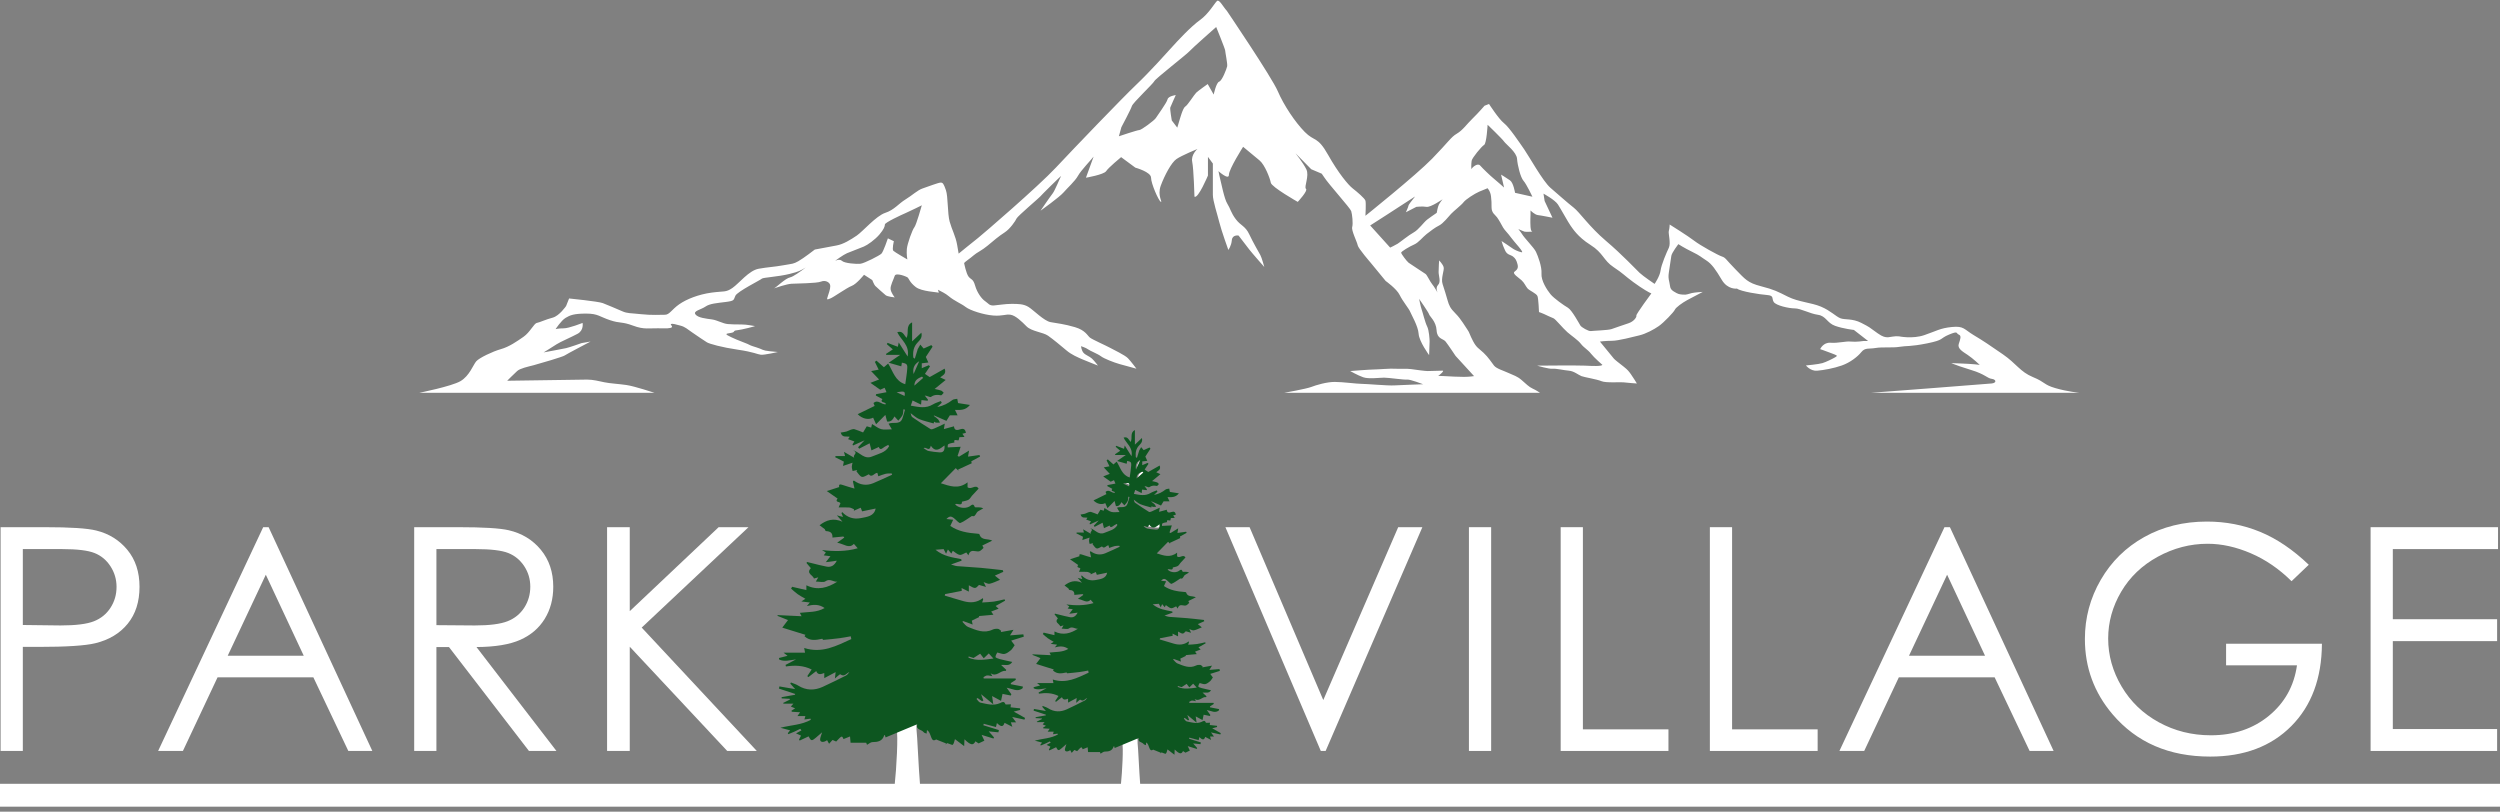
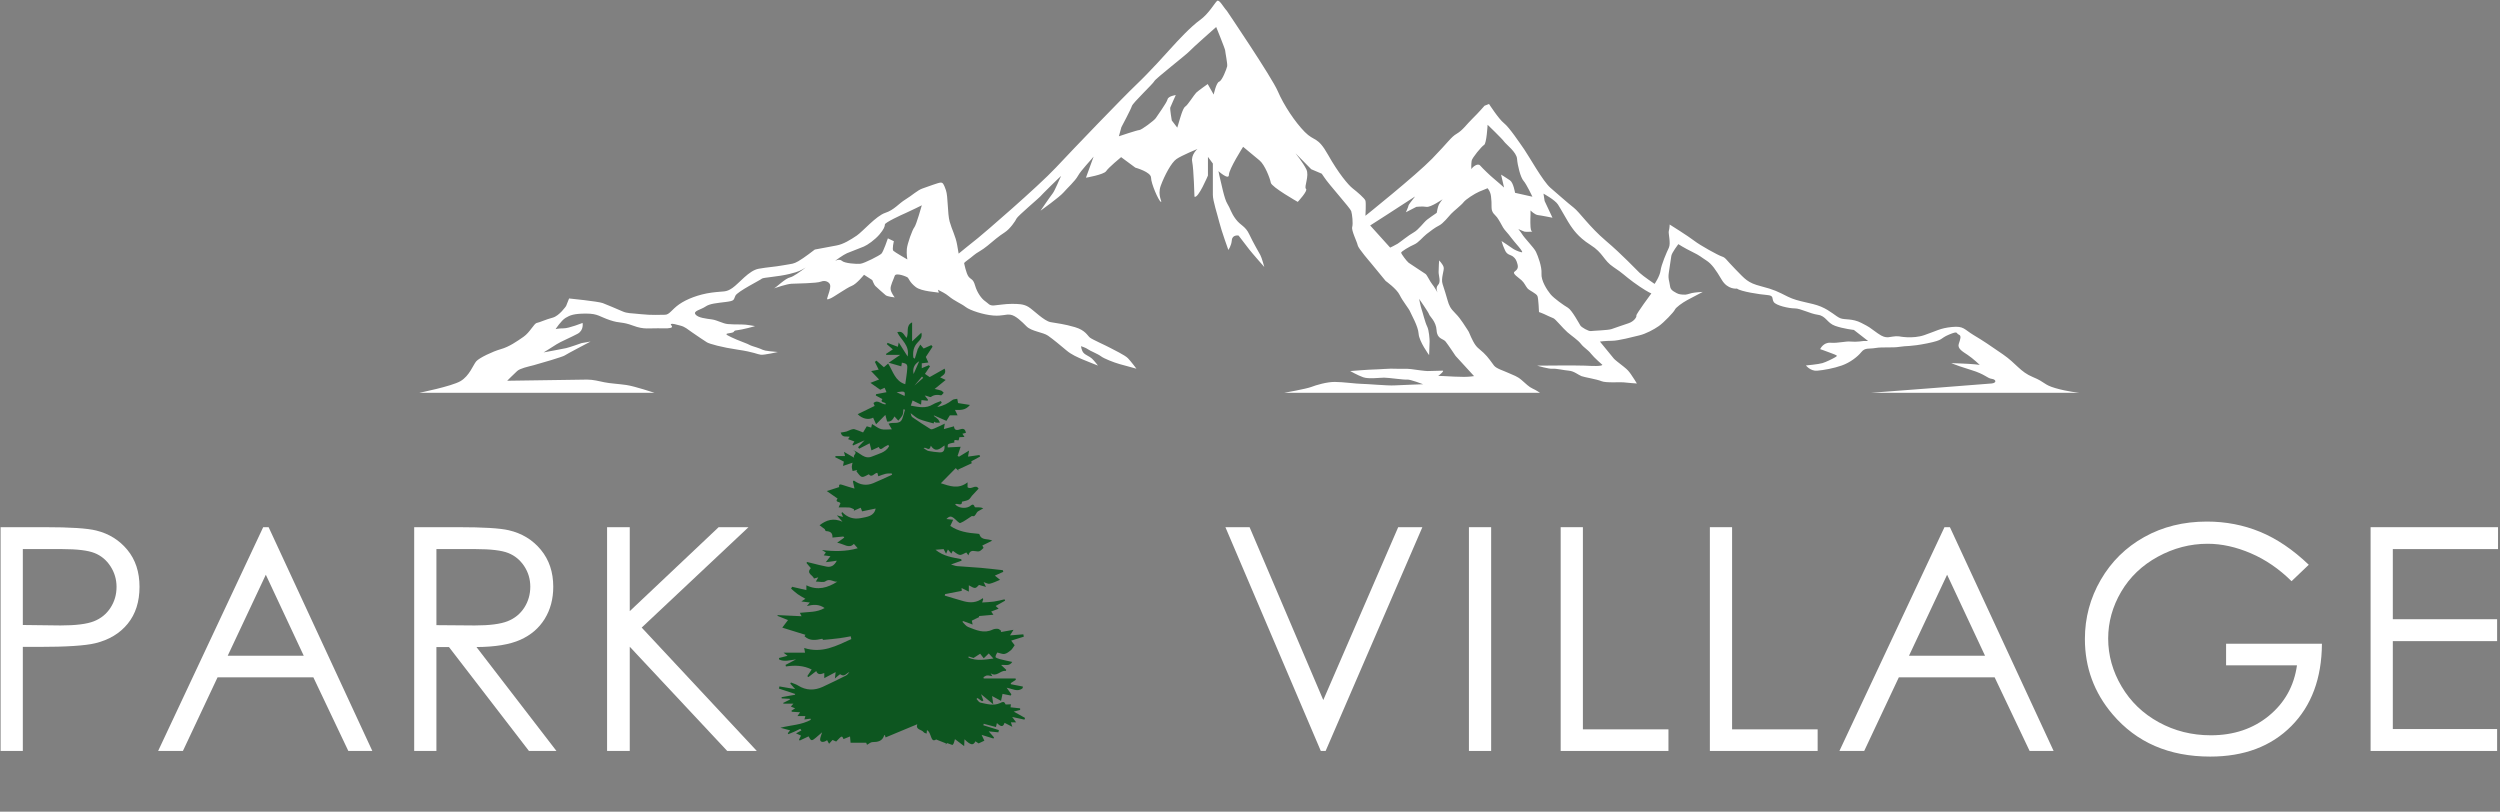
<svg xmlns="http://www.w3.org/2000/svg" width="385px" height="125px" viewBox="0 0 385 125" version="1.1">
  <rect x="0" y="0" width="385" height="125" fill="#808080" stroke="none" />
  <title>logo copy</title>
  <g id="Symbols" stroke="none" stroke-width="1" fill="none" fill-rule="evenodd">
    <g id="header-copy" transform="translate(-241, -27)">
      <g id="Group" transform="translate(241, 17.545)">
        <g id="Park-Village-Logo-2BII" transform="translate(0, 8)">
          <g id="Group" transform="translate(0, 50.686)">
            <g transform="translate(0, 30.421)" fill="#FFFFFF" fill-rule="nonzero">
              <path d="M0.092,1.534 L6.913,1.534 C10.824,1.534 13.463,1.706 14.828,2.05 C16.784,2.535 18.382,3.53 19.623,5.036 C20.865,6.544 21.486,8.437 21.486,10.717 C21.486,13.013 20.881,14.907 19.671,16.398 C18.46,17.889 16.792,18.893 14.666,19.408 C13.113,19.783 10.211,19.97 5.959,19.97 L3.515,19.97 L3.515,35.993 L0.092,35.993 L0.092,1.534 Z M3.515,4.908 L3.515,16.597 L9.311,16.668 C11.655,16.668 13.369,16.454 14.457,16.026 C15.542,15.597 16.397,14.904 17.017,13.944 C17.638,12.986 17.948,11.914 17.948,10.73 C17.948,9.576 17.637,8.521 17.017,7.561 C16.397,6.603 15.578,5.921 14.562,5.516 C13.544,5.111 11.88,4.908 9.568,4.908 L3.515,4.908 L3.515,4.908 Z" id="Shape" />
              <path d="M41.368,1.534 L57.338,35.994 L53.642,35.994 L48.257,24.656 L33.504,24.656 L28.169,35.994 L24.351,35.994 L40.531,1.534 L41.368,1.534 Z M40.936,8.856 L35.068,21.33 L46.775,21.33 L40.936,8.856 Z" id="Shape" />
              <path d="M63.786,1.534 L70.606,1.534 C74.408,1.534 76.985,1.691 78.335,2.003 C80.368,2.472 82.021,3.477 83.293,5.017 C84.566,6.558 85.202,8.453 85.202,10.705 C85.202,12.582 84.764,14.231 83.887,15.653 C83.011,17.077 81.757,18.152 80.127,18.879 C78.497,19.606 76.247,19.978 73.376,19.993 L85.691,35.993 L81.457,35.993 L69.142,19.993 L67.207,19.993 L67.207,35.993 L63.785,35.993 L63.785,1.534 L63.786,1.534 Z M67.208,4.908 L67.208,16.621 L73.107,16.668 C75.392,16.668 77.083,16.449 78.179,16.012 C79.275,15.576 80.13,14.876 80.744,13.916 C81.358,12.956 81.665,11.882 81.665,10.694 C81.665,9.538 81.354,8.488 80.733,7.544 C80.11,6.599 79.295,5.923 78.284,5.517 C77.274,5.111 75.595,4.908 73.248,4.908 L67.208,4.908 L67.208,4.908 Z" id="Shape" />
              <polygon id="Path" points="93.49 1.534 96.982 1.534 96.982 14.466 110.67 1.534 115.268 1.534 98.821 16.996 116.548 35.994 111.991 35.994 96.982 19.944 96.982 35.994 93.49 35.994" />
              <polygon id="Path" points="188.712 1.534 192.437 1.534 203.786 28.157 215.322 1.534 219.045 1.534 204.148 35.994 203.403 35.994" />
              <polygon id="Path" points="226.215 1.534 229.637 1.534 229.637 35.994 226.215 35.994" />
              <polygon id="Path" points="240.343 1.534 243.765 1.534 243.765 32.668 256.942 32.668 256.942 35.994 240.343 35.994" />
              <polygon id="Path" points="263.319 1.534 266.741 1.534 266.741 32.668 279.917 32.668 279.917 35.994 263.319 35.994" />
              <path d="M300.287,1.534 L316.257,35.994 L312.56,35.994 L307.174,24.656 L292.421,24.656 L287.087,35.994 L283.269,35.994 L299.448,1.534 L300.287,1.534 Z M299.854,8.856 L293.986,21.33 L305.694,21.33 L299.854,8.856 Z" id="Shape" />
              <path d="M355.552,7.321 L352.898,9.851 C350.989,7.961 348.898,6.529 346.624,5.553 C344.35,4.577 342.134,4.088 339.977,4.088 C337.292,4.088 334.735,4.752 332.307,6.08 C329.877,7.408 327.995,9.207 326.66,11.479 C325.326,13.752 324.659,16.153 324.659,18.683 C324.659,21.275 325.349,23.739 326.731,26.074 C328.112,28.409 330.021,30.244 332.457,31.579 C334.893,32.915 337.562,33.582 340.465,33.582 C343.988,33.582 346.968,32.583 349.405,30.584 C351.842,28.585 353.284,25.992 353.735,22.806 L342.817,22.806 L342.817,19.479 L357.577,19.479 C357.546,24.806 355.974,29.033 352.863,32.165 C349.751,35.296 345.587,36.862 340.373,36.862 C334.04,36.862 329.027,34.692 325.334,30.349 C322.494,27.008 321.074,23.142 321.074,18.754 C321.074,15.49 321.888,12.452 323.518,9.641 C325.148,6.83 327.382,4.632 330.222,3.047 C333.062,1.462 336.276,0.669 339.861,0.669 C342.763,0.669 345.494,1.196 348.055,2.25 C350.616,3.304 353.115,4.994 355.552,7.321 Z" id="Path" />
              <polygon id="Path" points="365.072 1.534 384.696 1.534 384.696 4.908 368.493 4.908 368.493 15.707 384.555 15.707 384.555 19.081 368.493 19.081 368.493 32.621 384.555 32.621 384.555 35.994 365.071 35.994 365.071 1.534" />
            </g>
-             <path d="M175.19,65.225 L175.183,64.556 L174.968,64.365 L174.561,64.513 L174.218,64.768 C174.218,64.768 173.981,64.641 173.875,64.577 C173.767,64.514 173.595,64.747 173.595,64.747 L173.531,65.066 L172.819,65.117 C173.031,65.84 172.818,69.656 172.63,71.476 L141.675,71.476 C141.475,69.248 141.258,63.943 141.141,63.115 L141.132,62.247 L140.854,62 L140.325,62.193 L139.88,62.523 C139.88,62.523 139.574,62.358 139.435,62.276 C139.297,62.194 139.074,62.496 139.074,62.496 L138.99,62.909 L138.067,62.974 C138.353,63.949 138.043,69.251 137.794,71.477 L0,71.477 L0,75 L385,75 L385,71.477 L175.584,71.477 C175.436,69.654 175.277,65.84 175.19,65.225 Z" id="Path" fill="#FFFFFF" />
-             <path d="M136.378,64.333 C136.327,64.163 136.296,64.059 136.265,63.955 C136.228,63.98 136.168,63.999 136.158,64.033 C135.865,64.945 135.148,65.04 134.34,65.055 C134.082,65.06 133.83,65.307 133.519,65.472 C133.469,65.341 133.42,65.208 133.397,65.149 C132.615,65.149 131.844,65.149 130.989,65.149 C130.969,64.92 130.938,64.578 130.903,64.184 C130.655,64.284 130.304,64.426 129.904,64.587 C129.663,64.026 129.646,64.033 128.771,64.967 C128.6,64.892 128.418,64.811 128.214,64.722 C128.033,64.919 127.864,65.103 127.676,65.31 C127.567,65.111 127.471,64.936 127.373,64.756 C126.803,65.183 126.234,65.077 126.302,64.572 C126.341,64.287 126.463,64.013 126.603,63.547 C126.178,63.915 125.905,64.156 125.626,64.389 C125.001,64.913 124.896,64.892 124.52,64.171 C124.064,64.385 123.608,64.601 123.151,64.817 C123.117,64.769 123.084,64.722 123.05,64.674 C123.145,64.482 123.241,64.29 123.358,64.054 C123.156,63.964 122.958,63.874 122.59,63.708 C122.908,63.532 123.166,63.39 123.423,63.247 C123.364,63.167 123.303,63.087 123.243,63.007 C122.933,63.156 122.627,63.313 122.314,63.453 C122.017,63.587 121.711,63.704 121.407,63.829 C121.379,63.78 121.351,63.729 121.321,63.678 C121.44,63.533 121.56,63.387 121.679,63.242 C121.183,63.11 120.685,62.977 120.187,62.845 C121.8,62.422 123.434,62.421 124.861,61.62 C124.849,61.561 124.836,61.501 124.824,61.44 C124.528,61.478 124.233,61.517 123.879,61.564 C123.937,61.36 123.973,61.238 124.028,61.044 C123.645,61.044 123.289,61.044 122.808,61.044 C122.984,60.792 123.085,60.646 123.215,60.459 C122.767,60.431 122.349,60.404 121.931,60.377 C121.916,60.323 121.902,60.269 121.887,60.214 C122.06,60.104 122.233,59.993 122.452,59.853 C122.242,59.765 122.049,59.685 121.792,59.579 C121.931,59.42 122.038,59.299 122.185,59.13 C121.647,59.13 121.152,59.13 120.66,59.13 C120.642,59.095 120.623,59.06 120.605,59.024 C120.952,58.85 121.301,58.675 121.648,58.501 C121.64,58.463 121.632,58.425 121.624,58.387 C121.209,58.365 120.795,58.344 120.381,58.323 C120.375,58.26 120.368,58.196 120.363,58.134 C121.054,58.009 121.747,57.886 122.439,57.761 C122.44,57.718 122.441,57.674 122.442,57.63 C121.612,57.357 120.782,57.085 119.954,56.811 C119.98,56.7 120.005,56.589 120.032,56.478 C120.812,56.612 121.592,56.746 122.458,56.895 C122.182,56.584 121.944,56.315 121.704,56.045 C121.739,55.987 121.772,55.929 121.806,55.87 C122.169,56.021 122.562,56.126 122.891,56.333 C124.138,57.118 125.418,57.132 126.72,56.534 C127.913,55.985 129.09,55.401 130.262,54.812 C130.483,54.702 130.653,54.492 130.805,54.267 C130.345,54.431 130.058,55.085 129.411,54.613 C129.335,54.557 128.904,54.997 128.575,55.255 C128.61,54.938 128.638,54.695 128.686,54.274 C128.034,54.619 127.504,54.899 126.939,55.2 C126.939,54.931 126.939,54.707 126.939,54.41 C126.434,54.61 125.942,54.759 125.7,54.115 C125.267,54.447 124.878,54.745 124.489,55.044 C124.434,54.994 124.378,54.943 124.323,54.893 C124.535,54.573 124.746,54.253 124.998,53.872 C123.733,53.235 122.402,53.199 121.033,53.403 C121.014,53.325 120.994,53.244 120.974,53.164 C121.47,52.903 121.966,52.643 122.595,52.313 C121.632,52.441 120.802,52.713 120.001,52.341 C119.986,52.262 119.972,52.181 119.959,52.101 C120.387,51.991 120.816,51.883 121.284,51.765 C121.121,51.637 120.973,51.521 120.667,51.279 C121.88,51.279 122.907,51.279 123.977,51.279 C123.941,51.087 123.906,50.896 123.843,50.555 C126.595,51.446 128.824,50.218 131.101,49.188 C131.071,49.045 131.041,48.902 131.012,48.759 C130.448,48.856 129.887,48.976 129.321,49.048 C128.48,49.156 127.634,49.237 126.789,49.311 C126.727,49.316 126.653,49.16 126.634,49.137 C125.661,49.338 124.734,49.536 123.889,48.746 C123.962,48.641 124.043,48.523 124.038,48.531 C122.835,48.157 121.622,47.781 120.472,47.425 C120.76,47.043 121.044,46.668 121.352,46.259 C120.774,46.028 120.253,45.82 119.732,45.612 C119.739,45.573 119.747,45.534 119.755,45.495 C120.95,45.55 122.145,45.607 123.445,45.667 C123.329,45.445 123.274,45.339 123.172,45.145 C124.458,44.985 125.785,45.111 126.987,44.408 C126.081,43.761 125.202,43.87 124.262,44.097 C124.396,43.937 124.529,43.777 124.717,43.555 C124.269,43.499 123.892,43.454 123.411,43.393 C123.685,43.211 123.883,43.08 124.029,42.982 C123.635,42.75 123.223,42.541 122.849,42.275 C122.488,42.02 122.167,41.708 121.828,41.422 C121.88,41.326 121.933,41.231 121.985,41.135 C122.699,41.299 123.412,41.464 124.181,41.641 C124.181,41.391 124.181,41.223 124.181,40.902 C125.927,41.759 127.462,41.284 128.941,40.348 C128.33,40.422 127.795,39.792 127.103,40.296 C126.812,40.508 126.239,40.331 125.637,40.331 C125.831,39.997 125.906,39.866 126.014,39.679 C125.767,39.747 125.562,39.804 125.351,39.862 C125.194,39.321 124.098,39.098 124.87,38.265 C124.635,37.987 124.419,37.731 124.204,37.475 C124.228,37.421 124.252,37.367 124.277,37.314 C124.545,37.38 124.814,37.447 125.083,37.511 C125.821,37.687 126.555,37.895 127.302,38.029 C127.944,38.144 128.461,37.914 128.871,37.115 C128.276,37.196 127.83,37.256 127.172,37.345 C127.474,36.956 127.666,36.711 127.887,36.428 C127.551,36.384 127.245,36.345 126.854,36.293 C126.976,36.131 127.047,36.036 127.184,35.854 C127.006,35.742 126.797,35.61 126.587,35.478 C128.485,35.7 130.282,35.718 132.09,35.201 C131.875,34.955 131.714,34.771 131.498,34.525 C130.744,35.332 129.983,34.523 128.921,34.348 C129.379,34.018 129.7,33.786 130.022,33.554 C129.975,33.5 129.928,33.447 129.881,33.392 C129.342,33.445 128.804,33.497 128.196,33.555 C128.25,32.797 127.824,32.596 127.227,32.561 C127.132,32.555 127.046,32.403 127.016,32.263 C126.763,32.071 126.509,31.879 126.211,31.653 C127.274,30.846 128.334,30.499 129.742,31.112 C129.386,30.706 129.186,30.48 128.878,30.132 C129.274,30.234 129.506,30.293 129.824,30.375 C129.724,30.127 129.655,29.96 129.588,29.793 C129.623,29.737 129.658,29.683 129.693,29.627 C130.495,30.467 131.453,30.769 132.528,30.563 C133.534,30.372 134.623,30.268 134.848,29.083 C134.196,29.219 133.493,29.364 132.763,29.516 C132.68,29.299 132.618,29.134 132.55,28.956 C132.195,29.115 131.846,29.27 131.498,29.424 C131.501,29.346 131.506,29.268 131.509,29.189 C131.273,29.097 131.04,28.946 130.797,28.926 C130.286,28.886 129.771,28.913 129.141,28.913 C129.281,28.604 129.359,28.432 129.428,28.28 C129.349,27.973 128.49,28.178 128.986,27.544 C128.47,27.187 127.949,26.824 127.326,26.391 C128.051,26.158 128.634,25.971 129.236,25.777 C129.139,25.326 129.364,25.304 129.799,25.463 C130.366,25.671 130.955,25.818 131.593,26.008 C131.485,25.53 131.415,25.215 131.345,24.9 C131.393,24.857 131.442,24.813 131.492,24.77 C132.441,25.466 133.455,25.611 134.505,25.169 C135.473,24.763 136.423,24.31 137.381,23.878 C137.358,23.81 137.335,23.742 137.313,23.674 C137.008,23.69 136.694,23.666 136.4,23.732 C136.024,23.815 135.665,23.974 135.259,24.113 C135.216,23.956 135.165,23.769 135.115,23.585 C134.658,23.582 134.276,24.42 133.798,23.808 C133.46,23.948 133.046,24.281 132.732,24.205 C132.4,24.125 132.163,23.652 131.887,23.35 C131.93,23.284 131.972,23.218 132.016,23.151 C131.779,23.201 131.544,23.253 131.301,23.305 C131.254,23.088 131.177,22.883 131.176,22.678 C131.176,22.463 131.249,22.249 131.289,22.028 C130.844,22.178 130.386,22.332 129.819,22.522 C129.893,22.162 129.929,21.993 129.956,21.861 C129.484,21.62 129.052,21.401 128.622,21.182 C128.639,21.125 128.655,21.067 128.671,21.008 C129.139,21.008 129.608,21.008 130.14,21.008 C130.081,20.776 130.041,20.623 129.974,20.356 C130.495,20.657 130.928,20.906 131.561,21.271 C131.227,20.771 132.288,20.601 131.387,20.103 C132.452,20.456 133.098,21.593 134.329,21.057 C135.274,20.645 136.361,20.498 136.919,19.494 C136.878,19.421 136.838,19.349 136.796,19.277 C136.55,19.417 136.278,19.525 136.061,19.701 C135.715,19.984 135.468,20.018 135.341,19.605 C134.968,19.775 134.586,19.951 134.204,20.126 C134.111,19.767 134.017,19.404 133.922,19.036 C133.349,19.331 132.827,19.6 132.304,19.87 C132.251,19.791 132.198,19.712 132.146,19.633 C132.432,19.33 132.72,19.027 133.147,18.576 C132.435,18.894 131.905,19.132 131.375,19.369 C131.345,19.323 131.313,19.277 131.282,19.231 C131.368,19.088 131.455,18.947 131.572,18.752 C131.248,18.633 130.948,18.525 130.603,18.398 C130.686,18.279 130.767,18.162 130.857,18.032 C130.373,17.912 129.708,18.246 129.466,17.385 C129.79,17.329 130.078,17.302 130.351,17.225 C130.589,17.157 130.805,17.015 131.04,16.939 C131.218,16.884 131.432,16.818 131.596,16.868 C132.035,16.997 132.456,17.188 132.915,17.365 C133.095,17.064 133.275,16.766 133.484,16.418 C133.666,16.473 133.9,16.543 134.16,16.62 C134.209,16.418 134.249,16.254 134.294,16.068 C134.785,16.356 135.207,16.72 135.693,16.857 C136.161,16.989 136.695,16.885 137.347,16.885 C137.105,16.479 136.985,16.277 136.835,16.023 C137.562,15.698 138.564,16.245 138.95,15.254 C139.125,14.804 139.231,14.327 139.369,13.862 C139.287,13.842 139.206,13.823 139.124,13.803 C139.085,14.102 139.111,14.432 138.989,14.69 C138.837,15.007 138.561,15.266 138.339,15.55 C138.139,15.331 137.94,15.115 137.745,14.9 C137.52,15.354 137.199,15.789 136.614,15.681 C136.516,15.312 136.434,15.004 136.344,14.667 C135.821,15.194 135.404,15.615 134.916,16.106 C134.714,15.653 134.588,15.373 134.46,15.088 C133.752,15.474 132.789,15.274 132.083,14.553 C132.965,14.124 133.804,13.717 134.695,13.283 C134.65,13.172 134.584,13.004 134.518,12.839 C135.235,12.203 135.762,13.147 136.427,13.024 C136.421,12.601 135.41,12.847 135.89,12.227 C135.524,12.03 135.199,11.853 134.874,11.676 C134.886,11.609 134.9,11.541 134.914,11.473 C135.419,11.377 135.925,11.281 136.522,11.168 C136.42,10.929 136.337,10.735 136.23,10.485 C135.953,10.61 135.732,10.709 135.555,10.789 C135.089,10.46 134.644,10.148 134.046,9.728 C134.531,9.54 134.923,9.388 135.38,9.212 C134.989,8.8 134.624,8.413 134.155,7.917 C134.607,7.831 134.962,7.763 135.316,7.696 C135.121,7.297 134.926,6.898 134.73,6.498 C134.812,6.436 134.895,6.373 134.977,6.311 C135.353,6.644 135.729,6.976 136.122,7.323 C136.316,7.153 136.497,6.993 136.772,6.754 C137.53,7.95 137.845,9.477 139.409,9.938 C139.519,9.104 139.673,8.277 139.722,7.443 C139.757,6.86 139.579,6.741 138.886,6.615 C138.872,6.718 138.861,6.82 138.845,6.92 C138.829,7.008 138.812,7.096 138.794,7.184 C138.207,7.017 137.645,6.855 136.859,6.63 C137.514,6.183 138.037,5.827 138.628,5.423 C137.879,5.423 137.18,5.423 136.482,5.423 C136.47,5.373 136.457,5.324 136.444,5.274 C136.785,5.047 137.127,4.818 137.495,4.573 C137.18,4.299 136.877,4.036 136.574,3.773 C136.607,3.706 136.64,3.639 136.674,3.571 C137.2,3.77 137.724,3.969 138.266,4.174 C138.291,4.055 138.325,3.89 138.404,3.507 C138.894,4.28 139.284,4.895 139.775,5.669 C140.126,3.901 138.724,3.123 138.179,1.927 C139.027,1.662 139.185,2.333 139.6,2.805 C140.042,2.033 139.384,0.95 140.464,0.411 C140.464,1.351 140.464,2.251 140.464,3.342 C141.015,2.825 141.405,2.458 141.891,2.002 C142.07,2.745 141.673,3.141 141.334,3.488 C140.685,4.152 140.561,4.934 140.646,5.798 C140.651,5.855 140.692,5.91 140.877,6.005 C141.02,5.552 141.163,5.096 141.304,4.642 C141.311,4.62 141.299,4.591 141.309,4.573 C141.448,4.327 141.589,4.083 141.729,3.838 C141.89,4.029 142.051,4.22 142.24,4.443 C142.592,4.287 143.01,4.101 143.427,3.914 C143.49,3.994 143.553,4.076 143.616,4.157 C143.247,4.719 142.879,5.281 142.578,5.737 C142.735,6.082 142.853,6.338 142.969,6.594 C142.655,6.632 142.342,6.67 141.953,6.717 C141.953,6.856 141.953,7.136 141.953,7.471 C142.334,7.308 142.681,7.161 143.03,7.014 C143.094,7.07 143.16,7.128 143.224,7.185 C142.965,7.569 142.706,7.954 142.44,8.348 C142.617,8.468 142.856,8.629 143.17,8.841 C143.88,8.441 144.649,8.006 145.476,7.54 C145.803,8.377 145.157,8.569 144.785,8.887 C145.081,9.024 145.35,9.149 145.636,9.28 C145.064,9.749 144.559,10.162 143.939,10.668 C144.393,10.778 144.684,10.82 144.95,10.925 C145.098,10.982 145.206,11.142 145.332,11.257 C145.192,11.393 145.029,11.663 144.915,11.644 C144.362,11.545 143.877,11.53 143.372,11.894 C143.224,11.999 142.789,11.698 142.409,11.683 C142.576,11.893 142.742,12.103 142.909,12.312 C142.89,12.371 142.871,12.428 142.853,12.487 C142.545,12.452 142.237,12.417 141.908,12.38 C141.895,12.509 141.878,12.705 141.846,13.082 C141.368,12.848 140.982,12.66 140.534,12.441 C140.476,12.614 140.385,12.881 140.264,13.239 C141.47,13.455 142.574,13.719 143.664,13.052 C144.039,12.822 144.479,12.701 144.891,12.531 C144.938,12.618 144.985,12.705 145.033,12.794 C144.829,12.984 144.626,13.172 144.332,13.446 C145.28,13.279 145.994,12.886 146.669,12.37 C146.857,12.226 147.166,12.241 147.418,12.184 C147.456,12.389 147.493,12.594 147.539,12.841 C148.073,12.924 148.645,13.015 149.372,13.13 C148.656,14.028 147.813,13.895 147.066,13.893 C147.202,14.177 147.337,14.454 147.472,14.732 C147.116,14.732 146.761,14.732 146.275,14.732 C146.169,14.903 145.967,15.232 145.751,15.583 C145.122,15.307 144.488,15.029 143.854,14.752 C143.835,14.774 143.817,14.795 143.797,14.819 C144.018,14.986 144.259,15.133 144.45,15.329 C144.587,15.468 144.654,15.676 144.754,15.852 C144.543,15.855 144.331,15.87 144.122,15.853 C144.042,15.847 143.966,15.769 143.858,15.705 C143.814,15.867 143.775,16.009 143.782,15.981 C143.004,15.753 142.243,15.592 141.535,15.3 C141.081,15.113 140.706,14.734 140.231,14.393 C140.306,14.588 140.328,14.895 140.487,15.005 C141.407,15.652 142.353,16.265 143.312,16.854 C143.437,16.931 143.702,16.832 143.88,16.757 C144.384,16.543 144.876,16.299 145.496,16.008 C145.442,16.336 145.412,16.525 145.358,16.847 C145.886,16.703 146.372,16.57 146.914,16.421 C146.967,17.137 147.453,17.022 147.914,16.872 C148.413,16.708 148.649,16.89 148.75,17.424 C148.564,17.472 148.4,17.514 148.211,17.565 C148.309,17.715 148.403,17.859 148.533,18.058 C148.221,18.074 147.997,18.085 147.744,18.098 C147.708,18.255 147.674,18.404 147.636,18.568 C147.37,18.648 146.796,18.281 146.988,18.914 C146.624,19.003 146.288,19.021 146.035,19.175 C145.918,19.248 145.959,19.585 145.947,19.671 C146.691,19.634 147.323,19.604 147.94,19.573 C147.752,20.132 147.61,20.557 147.467,20.984 C147.54,21.023 147.611,21.061 147.683,21.1 C148.151,20.816 148.619,20.532 149.236,20.158 C149.165,20.572 149.127,20.783 149.075,21.088 C149.69,21.002 150.265,20.923 150.838,20.844 C150.871,20.92 150.903,20.997 150.935,21.074 C150.507,21.307 150.077,21.54 149.577,21.812 C149.589,21.867 149.625,22.025 149.643,22.113 C148.926,22.446 148.241,22.762 147.556,23.078 C147.574,23.141 147.593,23.203 147.611,23.266 C147.481,23.144 147.351,23.022 147.183,22.864 C146.439,23.619 145.695,24.374 144.89,25.19 C146.248,25.611 147.576,26.167 149.003,25.048 C149.003,25.452 149.003,25.644 149.003,25.795 C149.555,26.281 150.25,25.252 150.702,26.019 C150.371,26.373 150.053,26.717 149.675,27.122 C149.529,27.299 149.383,27.589 149.15,27.73 C148.876,27.892 148.526,27.922 148.146,28.028 C148.171,28.799 147.435,28.213 147.082,28.415 C147.5,28.986 148.622,29.156 149.294,28.768 C149.577,28.603 149.894,28.175 150.114,28.857 C150.135,28.921 150.452,28.893 150.633,28.896 C150.876,28.903 151.12,28.898 151.419,29.056 C151.239,29.157 151.057,29.253 150.882,29.363 C150.731,29.458 150.538,29.538 150.449,29.68 C150.062,30.302 150.074,30.308 149.668,30.234 C148.959,30.684 148.46,31.085 147.891,31.311 C147.726,31.378 147.351,30.955 147.097,30.729 C146.513,30.208 146.254,30.185 145.749,30.696 C146.084,30.732 146.381,30.764 146.789,30.808 C146.609,31.197 146.471,31.497 146.346,31.763 C147.612,32.627 149.047,32.846 150.513,32.956 C150.622,32.964 150.809,32.984 150.827,33.04 C151.148,34.06 152.068,33.654 152.809,34.028 C152.31,34.272 151.812,34.517 151.277,34.779 C151.328,34.875 151.421,35.047 151.471,35.145 C151.253,35.331 151.082,35.549 150.858,35.645 C150.675,35.724 150.427,35.683 150.215,35.648 C149.76,35.575 149.341,35.534 149.136,36.291 C148.992,36.096 148.85,35.902 148.811,35.848 C148.444,35.995 148.093,36.268 147.794,36.222 C147.434,36.165 147.116,35.836 146.729,35.59 C146.713,35.625 146.618,35.806 146.51,36.019 C146.32,35.797 146.158,35.606 145.975,35.392 C145.887,35.6 145.814,35.772 145.695,36.051 C145.524,35.722 145.402,35.49 145.317,35.328 C144.943,35.359 144.618,35.385 144.069,35.431 C145.312,36.458 146.697,36.605 148.03,36.88 C148.049,36.957 148.068,37.034 148.086,37.111 C147.586,37.292 147.084,37.472 146.452,37.7 C146.82,37.802 147.102,37.927 147.392,37.952 C148.609,38.055 149.83,38.111 151.047,38.216 C152.177,38.314 153.306,38.454 154.433,38.576 C154.457,38.661 154.483,38.747 154.507,38.832 C154.089,39.019 153.67,39.206 153.207,39.412 C153.49,39.64 153.771,39.867 154.012,40.061 C153.449,40.284 152.943,40.55 152.404,40.668 C152.133,40.726 151.803,40.508 151.477,40.409 C151.554,40.566 151.653,40.766 151.842,41.153 C151.394,41.026 151.096,40.942 150.767,40.85 C150.189,41.458 150.189,41.458 149.201,40.906 C149.201,41.188 149.201,41.445 149.201,41.875 C148.766,41.661 148.437,41.499 148.083,41.323 C148.093,41.489 148.103,41.654 148.111,41.765 C147.226,41.934 146.387,42.094 145.547,42.255 C145.529,42.334 145.51,42.412 145.493,42.492 C146.458,42.779 147.419,43.084 148.39,43.351 C149.412,43.632 150.417,43.612 151.345,42.883 C151.366,42.945 151.389,43.006 151.41,43.069 C151.36,43.221 151.311,43.372 151.252,43.552 C151.872,43.507 152.472,43.493 153.061,43.411 C153.615,43.335 154.156,43.184 154.702,43.065 C154.733,43.134 154.761,43.203 154.79,43.272 C154.291,43.551 153.793,43.831 153.33,44.09 C153.462,44.211 153.625,44.359 153.788,44.507 C153.421,44.648 153.056,44.79 152.643,44.949 C152.736,45.079 152.842,45.233 152.989,45.44 C152.195,45.512 151.477,45.576 150.75,45.642 C150.747,45.63 150.776,45.725 150.798,45.789 C150.434,45.968 150.082,46.141 149.66,46.348 C149.676,46.424 149.711,46.591 149.784,46.951 C149.214,46.74 148.771,46.577 148.327,46.414 C148.286,46.451 148.247,46.489 148.206,46.526 C148.496,46.798 148.741,47.185 149.084,47.32 C150.297,47.795 151.518,48.378 152.87,47.726 C153.108,47.612 153.417,47.583 153.683,47.611 C153.86,47.629 154.022,47.816 154.19,47.927 C154.168,47.987 154.144,48.046 154.122,48.106 C154.701,48.004 155.279,47.902 156.08,47.761 C155.814,48.182 155.671,48.412 155.542,48.616 C156.225,48.563 156.91,48.508 157.595,48.455 C157.619,48.577 157.643,48.697 157.666,48.817 C157.017,49.021 156.366,49.223 155.72,49.424 C155.903,49.665 156.131,49.967 156.258,50.134 C155.99,50.495 155.869,50.748 155.673,50.906 C155.382,51.14 155.056,51.401 154.708,51.476 C154.41,51.54 154.057,51.361 153.579,51.255 C153.511,51.405 153.31,51.674 153.306,51.944 C153.306,52.054 153.725,52.207 153.973,52.271 C154.578,52.432 155.193,52.551 155.885,52.705 C155.44,53.429 154.764,53.104 154.171,53.174 C154.457,53.446 154.714,53.688 154.97,53.929 C154.941,53.985 154.912,54.04 154.883,54.095 C154.079,53.941 153.498,55.104 152.56,54.448 C152.628,54.565 152.695,54.68 152.828,54.909 C152.488,54.851 152.247,54.764 152.019,54.786 C151.828,54.804 151.648,54.951 151.463,55.042 C151.471,55.111 151.48,55.18 151.49,55.249 C153.126,55.249 154.762,55.249 156.398,55.249 C156.411,55.318 156.425,55.387 156.439,55.457 C156.181,55.627 155.922,55.798 155.665,55.967 C155.668,56.024 155.672,56.081 155.675,56.138 C156.289,56.257 156.903,56.377 157.517,56.496 C157.51,56.578 157.503,56.657 157.495,56.739 C156.732,57.401 155.919,56.833 155.026,56.68 C155.299,57.058 155.524,57.371 155.748,57.685 C155.719,57.751 155.692,57.815 155.663,57.881 C155.247,57.798 154.83,57.716 154.389,57.629 C154.323,57.943 154.257,58.253 154.161,58.703 C153.682,58.444 153.277,58.227 152.781,57.961 C152.833,58.315 152.88,58.65 152.963,59.226 C152.242,58.629 151.665,58.152 151.087,57.673 C151.204,58 151.319,58.327 151.435,58.654 C151.366,58.69 151.301,58.727 151.234,58.764 C151.004,58.596 150.772,58.428 150.542,58.261 C150.487,58.309 150.433,58.356 150.38,58.404 C150.574,58.6 150.745,58.925 150.97,58.97 C151.971,59.179 152.978,59.513 154.016,59.044 C154.229,58.948 154.64,58.636 154.83,59.217 C154.855,59.299 155.339,59.229 155.68,59.229 C155.656,59.427 155.639,59.579 155.624,59.694 C156.145,59.751 156.62,59.803 157.097,59.855 C157.099,59.936 157.102,60.017 157.104,60.099 C156.835,60.169 156.566,60.239 156.116,60.356 C156.765,60.72 157.31,61.024 157.856,61.329 C157.825,61.416 157.798,61.503 157.769,61.592 C157.152,61.457 156.537,61.323 155.874,61.179 C156.072,61.447 156.241,61.679 156.486,62.013 C156.127,62.013 155.932,62.013 155.679,62.013 C155.735,62.19 155.79,62.359 155.899,62.697 C155.422,62.453 155.086,62.28 154.704,62.084 C154.451,62.886 154.009,62.583 153.523,62.122 C153.46,62.393 153.419,62.567 153.379,62.733 C152.746,62.564 152.122,62.397 151.501,62.232 C151.476,62.307 151.454,62.382 151.432,62.457 C152.231,62.704 153.03,62.952 153.829,63.2 C153.803,63.315 153.779,63.431 153.751,63.549 C153.282,63.501 152.811,63.455 152.262,63.399 C152.551,63.729 152.816,64.028 153.076,64.327 C153.05,64.386 153.025,64.445 152.998,64.504 C152.416,64.324 151.833,64.145 151.168,63.941 C151.319,64.258 151.456,64.545 151.592,64.834 C151.302,64.971 151.042,65.096 150.707,65.254 C150.589,65.176 150.402,65.054 150.214,64.931 C149.897,65.609 149.471,65.543 148.529,64.62 C148.516,64.918 148.504,65.17 148.482,65.673 C147.923,65.249 147.498,64.927 147.064,64.598 C146.962,64.897 146.924,65.247 146.733,65.46 C146.659,65.544 146.248,65.325 145.877,65.208 C145.851,65.225 145.71,65.326 145.571,65.426 C145.614,65.37 145.655,65.314 145.698,65.258 C145.241,65.076 144.784,64.893 144.162,64.644 C143.266,65.258 143.475,63.533 142.75,63.208 C142.734,63.372 142.718,63.53 142.697,63.746 C142.527,63.67 142.342,63.648 142.262,63.543 C141.897,63.059 140.986,63.194 141.255,62.303 L136.378,64.333 Z M149.175,51.863 C149.165,51.925 149.154,51.988 149.143,52.05 C150.359,52.574 151.606,52.371 152.988,52.184 C152.693,51.864 152.488,51.64 152.269,51.401 C151.973,51.685 151.735,51.914 151.495,52.146 C151.287,51.879 151.123,51.664 150.948,51.439 C150.572,51.683 150.229,51.905 149.929,52.098 C149.678,52.02 149.427,51.942 149.175,51.863 Z M143.349,19.41 C143.1,20.443 142.679,19.514 142.23,19.784 C142.531,19.963 142.743,20.169 142.986,20.218 C143.547,20.333 144.121,20.396 144.692,20.435 C145.34,20.48 145.505,20.087 145.456,19.367 C144.763,19.862 144.112,20.537 143.349,19.41 Z M140.814,10.158 C141.266,9.76 141.718,9.362 142.17,8.964 C142.109,8.899 142.05,8.834 141.988,8.769 C141.396,9.022 140.813,9.286 140.814,10.158 Z M140.692,8.371 C141.031,7.601 141.294,7 141.558,6.396 C140.903,6.812 140.491,7.347 140.692,8.371 Z M138.077,11.174 C138.589,11.412 138.945,11.578 139.31,11.747 C139.407,11.016 139.335,10.978 138.077,11.174 Z" id="Shape" fill="#0D5620" />
-             <path d="M181.533,55.53 C181.525,55.577 181.516,55.623 181.509,55.67 C182.418,56.062 183.352,55.91 184.386,55.77 C184.165,55.531 184.01,55.363 183.848,55.185 C183.626,55.398 183.449,55.569 183.27,55.742 C183.114,55.542 182.991,55.382 182.861,55.214 C182.579,55.397 182.323,55.562 182.098,55.706 C181.909,55.646 181.722,55.588 181.533,55.53 Z M177.175,31.253 C176.989,32.025 176.674,31.331 176.338,31.533 C176.563,31.667 176.721,31.82 176.903,31.858 C177.323,31.944 177.753,31.99 178.181,32.02 C178.665,32.053 178.789,31.76 178.753,31.221 C178.232,31.59 177.746,32.096 177.175,31.253 Z M175.279,24.331 C175.617,24.034 175.955,23.736 176.294,23.438 C176.248,23.388 176.204,23.34 176.158,23.292 C175.715,23.481 175.278,23.679 175.279,24.331 Z M175.187,22.996 C175.441,22.419 175.638,21.969 175.836,21.518 C175.345,21.828 175.036,22.229 175.187,22.996 Z M173.23,25.092 C173.614,25.27 173.88,25.394 174.152,25.521 C174.226,24.974 174.172,24.944 173.23,25.092 Z" id="Shape" fill="#FFFFFF" />
+             <path d="M136.378,64.333 C136.327,64.163 136.296,64.059 136.265,63.955 C136.228,63.98 136.168,63.999 136.158,64.033 C135.865,64.945 135.148,65.04 134.34,65.055 C134.082,65.06 133.83,65.307 133.519,65.472 C133.469,65.341 133.42,65.208 133.397,65.149 C132.615,65.149 131.844,65.149 130.989,65.149 C130.969,64.92 130.938,64.578 130.903,64.184 C130.655,64.284 130.304,64.426 129.904,64.587 C129.663,64.026 129.646,64.033 128.771,64.967 C128.6,64.892 128.418,64.811 128.214,64.722 C128.033,64.919 127.864,65.103 127.676,65.31 C127.567,65.111 127.471,64.936 127.373,64.756 C126.803,65.183 126.234,65.077 126.302,64.572 C126.341,64.287 126.463,64.013 126.603,63.547 C126.178,63.915 125.905,64.156 125.626,64.389 C125.001,64.913 124.896,64.892 124.52,64.171 C124.064,64.385 123.608,64.601 123.151,64.817 C123.117,64.769 123.084,64.722 123.05,64.674 C123.145,64.482 123.241,64.29 123.358,64.054 C123.156,63.964 122.958,63.874 122.59,63.708 C122.908,63.532 123.166,63.39 123.423,63.247 C123.364,63.167 123.303,63.087 123.243,63.007 C122.933,63.156 122.627,63.313 122.314,63.453 C122.017,63.587 121.711,63.704 121.407,63.829 C121.379,63.78 121.351,63.729 121.321,63.678 C121.44,63.533 121.56,63.387 121.679,63.242 C121.183,63.11 120.685,62.977 120.187,62.845 C121.8,62.422 123.434,62.421 124.861,61.62 C124.849,61.561 124.836,61.501 124.824,61.44 C124.528,61.478 124.233,61.517 123.879,61.564 C123.937,61.36 123.973,61.238 124.028,61.044 C123.645,61.044 123.289,61.044 122.808,61.044 C122.984,60.792 123.085,60.646 123.215,60.459 C122.767,60.431 122.349,60.404 121.931,60.377 C121.916,60.323 121.902,60.269 121.887,60.214 C122.06,60.104 122.233,59.993 122.452,59.853 C122.242,59.765 122.049,59.685 121.792,59.579 C121.931,59.42 122.038,59.299 122.185,59.13 C121.647,59.13 121.152,59.13 120.66,59.13 C120.642,59.095 120.623,59.06 120.605,59.024 C120.952,58.85 121.301,58.675 121.648,58.501 C121.64,58.463 121.632,58.425 121.624,58.387 C121.209,58.365 120.795,58.344 120.381,58.323 C120.375,58.26 120.368,58.196 120.363,58.134 C121.054,58.009 121.747,57.886 122.439,57.761 C122.44,57.718 122.441,57.674 122.442,57.63 C121.612,57.357 120.782,57.085 119.954,56.811 C119.98,56.7 120.005,56.589 120.032,56.478 C120.812,56.612 121.592,56.746 122.458,56.895 C122.182,56.584 121.944,56.315 121.704,56.045 C121.739,55.987 121.772,55.929 121.806,55.87 C122.169,56.021 122.562,56.126 122.891,56.333 C124.138,57.118 125.418,57.132 126.72,56.534 C127.913,55.985 129.09,55.401 130.262,54.812 C130.483,54.702 130.653,54.492 130.805,54.267 C130.345,54.431 130.058,55.085 129.411,54.613 C129.335,54.557 128.904,54.997 128.575,55.255 C128.61,54.938 128.638,54.695 128.686,54.274 C128.034,54.619 127.504,54.899 126.939,55.2 C126.939,54.931 126.939,54.707 126.939,54.41 C126.434,54.61 125.942,54.759 125.7,54.115 C125.267,54.447 124.878,54.745 124.489,55.044 C124.434,54.994 124.378,54.943 124.323,54.893 C124.535,54.573 124.746,54.253 124.998,53.872 C123.733,53.235 122.402,53.199 121.033,53.403 C121.014,53.325 120.994,53.244 120.974,53.164 C121.47,52.903 121.966,52.643 122.595,52.313 C121.632,52.441 120.802,52.713 120.001,52.341 C119.986,52.262 119.972,52.181 119.959,52.101 C120.387,51.991 120.816,51.883 121.284,51.765 C121.121,51.637 120.973,51.521 120.667,51.279 C121.88,51.279 122.907,51.279 123.977,51.279 C123.941,51.087 123.906,50.896 123.843,50.555 C126.595,51.446 128.824,50.218 131.101,49.188 C131.071,49.045 131.041,48.902 131.012,48.759 C130.448,48.856 129.887,48.976 129.321,49.048 C128.48,49.156 127.634,49.237 126.789,49.311 C126.727,49.316 126.653,49.16 126.634,49.137 C125.661,49.338 124.734,49.536 123.889,48.746 C123.962,48.641 124.043,48.523 124.038,48.531 C122.835,48.157 121.622,47.781 120.472,47.425 C120.76,47.043 121.044,46.668 121.352,46.259 C120.774,46.028 120.253,45.82 119.732,45.612 C119.739,45.573 119.747,45.534 119.755,45.495 C120.95,45.55 122.145,45.607 123.445,45.667 C123.329,45.445 123.274,45.339 123.172,45.145 C124.458,44.985 125.785,45.111 126.987,44.408 C126.081,43.761 125.202,43.87 124.262,44.097 C124.396,43.937 124.529,43.777 124.717,43.555 C124.269,43.499 123.892,43.454 123.411,43.393 C123.685,43.211 123.883,43.08 124.029,42.982 C123.635,42.75 123.223,42.541 122.849,42.275 C122.488,42.02 122.167,41.708 121.828,41.422 C121.88,41.326 121.933,41.231 121.985,41.135 C122.699,41.299 123.412,41.464 124.181,41.641 C124.181,41.391 124.181,41.223 124.181,40.902 C125.927,41.759 127.462,41.284 128.941,40.348 C128.33,40.422 127.795,39.792 127.103,40.296 C126.812,40.508 126.239,40.331 125.637,40.331 C125.831,39.997 125.906,39.866 126.014,39.679 C125.767,39.747 125.562,39.804 125.351,39.862 C125.194,39.321 124.098,39.098 124.87,38.265 C124.635,37.987 124.419,37.731 124.204,37.475 C124.228,37.421 124.252,37.367 124.277,37.314 C124.545,37.38 124.814,37.447 125.083,37.511 C125.821,37.687 126.555,37.895 127.302,38.029 C127.944,38.144 128.461,37.914 128.871,37.115 C128.276,37.196 127.83,37.256 127.172,37.345 C127.474,36.956 127.666,36.711 127.887,36.428 C127.551,36.384 127.245,36.345 126.854,36.293 C126.976,36.131 127.047,36.036 127.184,35.854 C127.006,35.742 126.797,35.61 126.587,35.478 C128.485,35.7 130.282,35.718 132.09,35.201 C131.875,34.955 131.714,34.771 131.498,34.525 C130.744,35.332 129.983,34.523 128.921,34.348 C129.379,34.018 129.7,33.786 130.022,33.554 C129.975,33.5 129.928,33.447 129.881,33.392 C129.342,33.445 128.804,33.497 128.196,33.555 C128.25,32.797 127.824,32.596 127.227,32.561 C127.132,32.555 127.046,32.403 127.016,32.263 C126.763,32.071 126.509,31.879 126.211,31.653 C127.274,30.846 128.334,30.499 129.742,31.112 C129.386,30.706 129.186,30.48 128.878,30.132 C129.274,30.234 129.506,30.293 129.824,30.375 C129.724,30.127 129.655,29.96 129.588,29.793 C129.623,29.737 129.658,29.683 129.693,29.627 C130.495,30.467 131.453,30.769 132.528,30.563 C133.534,30.372 134.623,30.268 134.848,29.083 C134.196,29.219 133.493,29.364 132.763,29.516 C132.68,29.299 132.618,29.134 132.55,28.956 C132.195,29.115 131.846,29.27 131.498,29.424 C131.501,29.346 131.506,29.268 131.509,29.189 C131.273,29.097 131.04,28.946 130.797,28.926 C130.286,28.886 129.771,28.913 129.141,28.913 C129.281,28.604 129.359,28.432 129.428,28.28 C129.349,27.973 128.49,28.178 128.986,27.544 C128.47,27.187 127.949,26.824 127.326,26.391 C128.051,26.158 128.634,25.971 129.236,25.777 C129.139,25.326 129.364,25.304 129.799,25.463 C130.366,25.671 130.955,25.818 131.593,26.008 C131.485,25.53 131.415,25.215 131.345,24.9 C131.393,24.857 131.442,24.813 131.492,24.77 C132.441,25.466 133.455,25.611 134.505,25.169 C135.473,24.763 136.423,24.31 137.381,23.878 C137.358,23.81 137.335,23.742 137.313,23.674 C137.008,23.69 136.694,23.666 136.4,23.732 C136.024,23.815 135.665,23.974 135.259,24.113 C135.216,23.956 135.165,23.769 135.115,23.585 C134.658,23.582 134.276,24.42 133.798,23.808 C133.46,23.948 133.046,24.281 132.732,24.205 C132.4,24.125 132.163,23.652 131.887,23.35 C131.93,23.284 131.972,23.218 132.016,23.151 C131.779,23.201 131.544,23.253 131.301,23.305 C131.254,23.088 131.177,22.883 131.176,22.678 C131.176,22.463 131.249,22.249 131.289,22.028 C130.844,22.178 130.386,22.332 129.819,22.522 C129.893,22.162 129.929,21.993 129.956,21.861 C129.484,21.62 129.052,21.401 128.622,21.182 C128.639,21.125 128.655,21.067 128.671,21.008 C129.139,21.008 129.608,21.008 130.14,21.008 C130.081,20.776 130.041,20.623 129.974,20.356 C130.495,20.657 130.928,20.906 131.561,21.271 C131.227,20.771 132.288,20.601 131.387,20.103 C132.452,20.456 133.098,21.593 134.329,21.057 C135.274,20.645 136.361,20.498 136.919,19.494 C136.878,19.421 136.838,19.349 136.796,19.277 C136.55,19.417 136.278,19.525 136.061,19.701 C135.715,19.984 135.468,20.018 135.341,19.605 C134.968,19.775 134.586,19.951 134.204,20.126 C134.111,19.767 134.017,19.404 133.922,19.036 C133.349,19.331 132.827,19.6 132.304,19.87 C132.251,19.791 132.198,19.712 132.146,19.633 C132.432,19.33 132.72,19.027 133.147,18.576 C132.435,18.894 131.905,19.132 131.375,19.369 C131.345,19.323 131.313,19.277 131.282,19.231 C131.368,19.088 131.455,18.947 131.572,18.752 C131.248,18.633 130.948,18.525 130.603,18.398 C130.686,18.279 130.767,18.162 130.857,18.032 C130.373,17.912 129.708,18.246 129.466,17.385 C129.79,17.329 130.078,17.302 130.351,17.225 C130.589,17.157 130.805,17.015 131.04,16.939 C131.218,16.884 131.432,16.818 131.596,16.868 C132.035,16.997 132.456,17.188 132.915,17.365 C133.095,17.064 133.275,16.766 133.484,16.418 C133.666,16.473 133.9,16.543 134.16,16.62 C134.209,16.418 134.249,16.254 134.294,16.068 C134.785,16.356 135.207,16.72 135.693,16.857 C136.161,16.989 136.695,16.885 137.347,16.885 C137.105,16.479 136.985,16.277 136.835,16.023 C137.562,15.698 138.564,16.245 138.95,15.254 C139.125,14.804 139.231,14.327 139.369,13.862 C139.287,13.842 139.206,13.823 139.124,13.803 C139.085,14.102 139.111,14.432 138.989,14.69 C138.837,15.007 138.561,15.266 138.339,15.55 C138.139,15.331 137.94,15.115 137.745,14.9 C137.52,15.354 137.199,15.789 136.614,15.681 C136.516,15.312 136.434,15.004 136.344,14.667 C135.821,15.194 135.404,15.615 134.916,16.106 C134.714,15.653 134.588,15.373 134.46,15.088 C133.752,15.474 132.789,15.274 132.083,14.553 C132.965,14.124 133.804,13.717 134.695,13.283 C134.65,13.172 134.584,13.004 134.518,12.839 C135.235,12.203 135.762,13.147 136.427,13.024 C136.421,12.601 135.41,12.847 135.89,12.227 C135.524,12.03 135.199,11.853 134.874,11.676 C134.886,11.609 134.9,11.541 134.914,11.473 C135.419,11.377 135.925,11.281 136.522,11.168 C136.42,10.929 136.337,10.735 136.23,10.485 C135.953,10.61 135.732,10.709 135.555,10.789 C135.089,10.46 134.644,10.148 134.046,9.728 C134.531,9.54 134.923,9.388 135.38,9.212 C134.989,8.8 134.624,8.413 134.155,7.917 C134.607,7.831 134.962,7.763 135.316,7.696 C135.121,7.297 134.926,6.898 134.73,6.498 C134.812,6.436 134.895,6.373 134.977,6.311 C135.353,6.644 135.729,6.976 136.122,7.323 C136.316,7.153 136.497,6.993 136.772,6.754 C137.53,7.95 137.845,9.477 139.409,9.938 C139.519,9.104 139.673,8.277 139.722,7.443 C139.757,6.86 139.579,6.741 138.886,6.615 C138.872,6.718 138.861,6.82 138.845,6.92 C138.829,7.008 138.812,7.096 138.794,7.184 C138.207,7.017 137.645,6.855 136.859,6.63 C137.514,6.183 138.037,5.827 138.628,5.423 C137.879,5.423 137.18,5.423 136.482,5.423 C136.47,5.373 136.457,5.324 136.444,5.274 C136.785,5.047 137.127,4.818 137.495,4.573 C137.18,4.299 136.877,4.036 136.574,3.773 C136.607,3.706 136.64,3.639 136.674,3.571 C137.2,3.77 137.724,3.969 138.266,4.174 C138.291,4.055 138.325,3.89 138.404,3.507 C138.894,4.28 139.284,4.895 139.775,5.669 C140.126,3.901 138.724,3.123 138.179,1.927 C139.027,1.662 139.185,2.333 139.6,2.805 C140.042,2.033 139.384,0.95 140.464,0.411 C140.464,1.351 140.464,2.251 140.464,3.342 C141.015,2.825 141.405,2.458 141.891,2.002 C142.07,2.745 141.673,3.141 141.334,3.488 C140.685,4.152 140.561,4.934 140.646,5.798 C140.651,5.855 140.692,5.91 140.877,6.005 C141.02,5.552 141.163,5.096 141.304,4.642 C141.311,4.62 141.299,4.591 141.309,4.573 C141.448,4.327 141.589,4.083 141.729,3.838 C141.89,4.029 142.051,4.22 142.24,4.443 C142.592,4.287 143.01,4.101 143.427,3.914 C143.49,3.994 143.553,4.076 143.616,4.157 C143.247,4.719 142.879,5.281 142.578,5.737 C142.735,6.082 142.853,6.338 142.969,6.594 C142.655,6.632 142.342,6.67 141.953,6.717 C141.953,6.856 141.953,7.136 141.953,7.471 C142.334,7.308 142.681,7.161 143.03,7.014 C143.094,7.07 143.16,7.128 143.224,7.185 C142.965,7.569 142.706,7.954 142.44,8.348 C142.617,8.468 142.856,8.629 143.17,8.841 C143.88,8.441 144.649,8.006 145.476,7.54 C145.803,8.377 145.157,8.569 144.785,8.887 C145.081,9.024 145.35,9.149 145.636,9.28 C145.064,9.749 144.559,10.162 143.939,10.668 C144.393,10.778 144.684,10.82 144.95,10.925 C145.098,10.982 145.206,11.142 145.332,11.257 C145.192,11.393 145.029,11.663 144.915,11.644 C144.362,11.545 143.877,11.53 143.372,11.894 C143.224,11.999 142.789,11.698 142.409,11.683 C142.576,11.893 142.742,12.103 142.909,12.312 C142.89,12.371 142.871,12.428 142.853,12.487 C142.545,12.452 142.237,12.417 141.908,12.38 C141.895,12.509 141.878,12.705 141.846,13.082 C141.368,12.848 140.982,12.66 140.534,12.441 C140.476,12.614 140.385,12.881 140.264,13.239 C141.47,13.455 142.574,13.719 143.664,13.052 C144.039,12.822 144.479,12.701 144.891,12.531 C144.938,12.618 144.985,12.705 145.033,12.794 C144.829,12.984 144.626,13.172 144.332,13.446 C145.28,13.279 145.994,12.886 146.669,12.37 C146.857,12.226 147.166,12.241 147.418,12.184 C147.456,12.389 147.493,12.594 147.539,12.841 C148.073,12.924 148.645,13.015 149.372,13.13 C148.656,14.028 147.813,13.895 147.066,13.893 C147.202,14.177 147.337,14.454 147.472,14.732 C147.116,14.732 146.761,14.732 146.275,14.732 C146.169,14.903 145.967,15.232 145.751,15.583 C145.122,15.307 144.488,15.029 143.854,14.752 C143.835,14.774 143.817,14.795 143.797,14.819 C144.018,14.986 144.259,15.133 144.45,15.329 C144.587,15.468 144.654,15.676 144.754,15.852 C144.543,15.855 144.331,15.87 144.122,15.853 C144.042,15.847 143.966,15.769 143.858,15.705 C143.814,15.867 143.775,16.009 143.782,15.981 C143.004,15.753 142.243,15.592 141.535,15.3 C141.081,15.113 140.706,14.734 140.231,14.393 C140.306,14.588 140.328,14.895 140.487,15.005 C141.407,15.652 142.353,16.265 143.312,16.854 C143.437,16.931 143.702,16.832 143.88,16.757 C144.384,16.543 144.876,16.299 145.496,16.008 C145.442,16.336 145.412,16.525 145.358,16.847 C145.886,16.703 146.372,16.57 146.914,16.421 C146.967,17.137 147.453,17.022 147.914,16.872 C148.413,16.708 148.649,16.89 148.75,17.424 C148.564,17.472 148.4,17.514 148.211,17.565 C148.309,17.715 148.403,17.859 148.533,18.058 C148.221,18.074 147.997,18.085 147.744,18.098 C147.708,18.255 147.674,18.404 147.636,18.568 C147.37,18.648 146.796,18.281 146.988,18.914 C146.624,19.003 146.288,19.021 146.035,19.175 C145.918,19.248 145.959,19.585 145.947,19.671 C146.691,19.634 147.323,19.604 147.94,19.573 C147.752,20.132 147.61,20.557 147.467,20.984 C147.54,21.023 147.611,21.061 147.683,21.1 C148.151,20.816 148.619,20.532 149.236,20.158 C149.165,20.572 149.127,20.783 149.075,21.088 C149.69,21.002 150.265,20.923 150.838,20.844 C150.871,20.92 150.903,20.997 150.935,21.074 C150.507,21.307 150.077,21.54 149.577,21.812 C149.589,21.867 149.625,22.025 149.643,22.113 C148.926,22.446 148.241,22.762 147.556,23.078 C147.574,23.141 147.593,23.203 147.611,23.266 C147.481,23.144 147.351,23.022 147.183,22.864 C146.439,23.619 145.695,24.374 144.89,25.19 C146.248,25.611 147.576,26.167 149.003,25.048 C149.003,25.452 149.003,25.644 149.003,25.795 C149.555,26.281 150.25,25.252 150.702,26.019 C150.371,26.373 150.053,26.717 149.675,27.122 C149.529,27.299 149.383,27.589 149.15,27.73 C148.876,27.892 148.526,27.922 148.146,28.028 C148.171,28.799 147.435,28.213 147.082,28.415 C147.5,28.986 148.622,29.156 149.294,28.768 C149.577,28.603 149.894,28.175 150.114,28.857 C150.135,28.921 150.452,28.893 150.633,28.896 C150.876,28.903 151.12,28.898 151.419,29.056 C151.239,29.157 151.057,29.253 150.882,29.363 C150.731,29.458 150.538,29.538 150.449,29.68 C150.062,30.302 150.074,30.308 149.668,30.234 C148.959,30.684 148.46,31.085 147.891,31.311 C147.726,31.378 147.351,30.955 147.097,30.729 C146.513,30.208 146.254,30.185 145.749,30.696 C146.084,30.732 146.381,30.764 146.789,30.808 C146.609,31.197 146.471,31.497 146.346,31.763 C147.612,32.627 149.047,32.846 150.513,32.956 C150.622,32.964 150.809,32.984 150.827,33.04 C151.148,34.06 152.068,33.654 152.809,34.028 C152.31,34.272 151.812,34.517 151.277,34.779 C151.328,34.875 151.421,35.047 151.471,35.145 C151.253,35.331 151.082,35.549 150.858,35.645 C150.675,35.724 150.427,35.683 150.215,35.648 C149.76,35.575 149.341,35.534 149.136,36.291 C148.992,36.096 148.85,35.902 148.811,35.848 C148.444,35.995 148.093,36.268 147.794,36.222 C147.434,36.165 147.116,35.836 146.729,35.59 C146.713,35.625 146.618,35.806 146.51,36.019 C146.32,35.797 146.158,35.606 145.975,35.392 C145.887,35.6 145.814,35.772 145.695,36.051 C145.524,35.722 145.402,35.49 145.317,35.328 C144.943,35.359 144.618,35.385 144.069,35.431 C145.312,36.458 146.697,36.605 148.03,36.88 C148.049,36.957 148.068,37.034 148.086,37.111 C147.586,37.292 147.084,37.472 146.452,37.7 C146.82,37.802 147.102,37.927 147.392,37.952 C148.609,38.055 149.83,38.111 151.047,38.216 C152.177,38.314 153.306,38.454 154.433,38.576 C154.457,38.661 154.483,38.747 154.507,38.832 C154.089,39.019 153.67,39.206 153.207,39.412 C153.49,39.64 153.771,39.867 154.012,40.061 C153.449,40.284 152.943,40.55 152.404,40.668 C152.133,40.726 151.803,40.508 151.477,40.409 C151.554,40.566 151.653,40.766 151.842,41.153 C151.394,41.026 151.096,40.942 150.767,40.85 C150.189,41.458 150.189,41.458 149.201,40.906 C149.201,41.188 149.201,41.445 149.201,41.875 C148.766,41.661 148.437,41.499 148.083,41.323 C148.093,41.489 148.103,41.654 148.111,41.765 C147.226,41.934 146.387,42.094 145.547,42.255 C145.529,42.334 145.51,42.412 145.493,42.492 C146.458,42.779 147.419,43.084 148.39,43.351 C149.412,43.632 150.417,43.612 151.345,42.883 C151.366,42.945 151.389,43.006 151.41,43.069 C151.36,43.221 151.311,43.372 151.252,43.552 C151.872,43.507 152.472,43.493 153.061,43.411 C153.615,43.335 154.156,43.184 154.702,43.065 C154.733,43.134 154.761,43.203 154.79,43.272 C154.291,43.551 153.793,43.831 153.33,44.09 C153.462,44.211 153.625,44.359 153.788,44.507 C153.421,44.648 153.056,44.79 152.643,44.949 C152.736,45.079 152.842,45.233 152.989,45.44 C152.195,45.512 151.477,45.576 150.75,45.642 C150.747,45.63 150.776,45.725 150.798,45.789 C150.434,45.968 150.082,46.141 149.66,46.348 C149.676,46.424 149.711,46.591 149.784,46.951 C149.214,46.74 148.771,46.577 148.327,46.414 C148.286,46.451 148.247,46.489 148.206,46.526 C148.496,46.798 148.741,47.185 149.084,47.32 C150.297,47.795 151.518,48.378 152.87,47.726 C153.108,47.612 153.417,47.583 153.683,47.611 C153.86,47.629 154.022,47.816 154.19,47.927 C154.168,47.987 154.144,48.046 154.122,48.106 C154.701,48.004 155.279,47.902 156.08,47.761 C155.814,48.182 155.671,48.412 155.542,48.616 C156.225,48.563 156.91,48.508 157.595,48.455 C157.619,48.577 157.643,48.697 157.666,48.817 C157.017,49.021 156.366,49.223 155.72,49.424 C155.903,49.665 156.131,49.967 156.258,50.134 C155.99,50.495 155.869,50.748 155.673,50.906 C155.382,51.14 155.056,51.401 154.708,51.476 C154.41,51.54 154.057,51.361 153.579,51.255 C153.511,51.405 153.31,51.674 153.306,51.944 C153.306,52.054 153.725,52.207 153.973,52.271 C154.578,52.432 155.193,52.551 155.885,52.705 C155.44,53.429 154.764,53.104 154.171,53.174 C154.457,53.446 154.714,53.688 154.97,53.929 C154.941,53.985 154.912,54.04 154.883,54.095 C154.079,53.941 153.498,55.104 152.56,54.448 C152.628,54.565 152.695,54.68 152.828,54.909 C152.488,54.851 152.247,54.764 152.019,54.786 C151.828,54.804 151.648,54.951 151.463,55.042 C151.471,55.111 151.48,55.18 151.49,55.249 C153.126,55.249 154.762,55.249 156.398,55.249 C156.411,55.318 156.425,55.387 156.439,55.457 C156.181,55.627 155.922,55.798 155.665,55.967 C155.668,56.024 155.672,56.081 155.675,56.138 C156.289,56.257 156.903,56.377 157.517,56.496 C157.51,56.578 157.503,56.657 157.495,56.739 C156.732,57.401 155.919,56.833 155.026,56.68 C155.299,57.058 155.524,57.371 155.748,57.685 C155.719,57.751 155.692,57.815 155.663,57.881 C155.247,57.798 154.83,57.716 154.389,57.629 C154.323,57.943 154.257,58.253 154.161,58.703 C153.682,58.444 153.277,58.227 152.781,57.961 C152.833,58.315 152.88,58.65 152.963,59.226 C152.242,58.629 151.665,58.152 151.087,57.673 C151.204,58 151.319,58.327 151.435,58.654 C151.366,58.69 151.301,58.727 151.234,58.764 C151.004,58.596 150.772,58.428 150.542,58.261 C150.487,58.309 150.433,58.356 150.38,58.404 C150.574,58.6 150.745,58.925 150.97,58.97 C151.971,59.179 152.978,59.513 154.016,59.044 C154.229,58.948 154.64,58.636 154.83,59.217 C154.855,59.299 155.339,59.229 155.68,59.229 C155.656,59.427 155.639,59.579 155.624,59.694 C156.145,59.751 156.62,59.803 157.097,59.855 C157.099,59.936 157.102,60.017 157.104,60.099 C156.835,60.169 156.566,60.239 156.116,60.356 C156.765,60.72 157.31,61.024 157.856,61.329 C157.825,61.416 157.798,61.503 157.769,61.592 C157.152,61.457 156.537,61.323 155.874,61.179 C156.072,61.447 156.241,61.679 156.486,62.013 C156.127,62.013 155.932,62.013 155.679,62.013 C155.735,62.19 155.79,62.359 155.899,62.697 C155.422,62.453 155.086,62.28 154.704,62.084 C154.451,62.886 154.009,62.583 153.523,62.122 C153.46,62.393 153.419,62.567 153.379,62.733 C152.746,62.564 152.122,62.397 151.501,62.232 C151.476,62.307 151.454,62.382 151.432,62.457 C152.231,62.704 153.03,62.952 153.829,63.2 C153.803,63.315 153.779,63.431 153.751,63.549 C153.282,63.501 152.811,63.455 152.262,63.399 C152.551,63.729 152.816,64.028 153.076,64.327 C153.05,64.386 153.025,64.445 152.998,64.504 C152.416,64.324 151.833,64.145 151.168,63.941 C151.319,64.258 151.456,64.545 151.592,64.834 C151.302,64.971 151.042,65.096 150.707,65.254 C150.589,65.176 150.402,65.054 150.214,64.931 C149.897,65.609 149.471,65.543 148.529,64.62 C148.516,64.918 148.504,65.17 148.482,65.673 C147.923,65.249 147.498,64.927 147.064,64.598 C146.962,64.897 146.924,65.247 146.733,65.46 C146.659,65.544 146.248,65.325 145.877,65.208 C145.851,65.225 145.71,65.326 145.571,65.426 C145.614,65.37 145.655,65.314 145.698,65.258 C145.241,65.076 144.784,64.893 144.162,64.644 C143.266,65.258 143.475,63.533 142.75,63.208 C142.734,63.372 142.718,63.53 142.697,63.746 C142.527,63.67 142.342,63.648 142.262,63.543 C141.897,63.059 140.986,63.194 141.255,62.303 L136.378,64.333 Z M149.175,51.863 C149.165,51.925 149.154,51.988 149.143,52.05 C150.359,52.574 151.606,52.371 152.988,52.184 C152.693,51.864 152.488,51.64 152.269,51.401 C151.973,51.685 151.735,51.914 151.495,52.146 C151.287,51.879 151.123,51.664 150.948,51.439 C150.572,51.683 150.229,51.905 149.929,52.098 C149.678,52.02 149.427,51.942 149.175,51.863 Z M143.349,19.41 C143.1,20.443 142.679,19.514 142.23,19.784 C142.531,19.963 142.743,20.169 142.986,20.218 C143.547,20.333 144.121,20.396 144.692,20.435 C145.34,20.48 145.505,20.087 145.456,19.367 C144.763,19.862 144.112,20.537 143.349,19.41 Z M140.814,10.158 C141.266,9.76 141.718,9.362 142.17,8.964 C142.109,8.899 142.05,8.834 141.988,8.769 Z M140.692,8.371 C141.031,7.601 141.294,7 141.558,6.396 C140.903,6.812 140.491,7.347 140.692,8.371 Z M138.077,11.174 C138.589,11.412 138.945,11.578 139.31,11.747 C139.407,11.016 139.335,10.978 138.077,11.174 Z" id="Shape" fill="#0D5620" />
          </g>
          <g id="Group" transform="translate(64, 0.686)" fill="#FFFFFF" fill-rule="nonzero">
            <path d="M242.722,59.823 C241.914,59.912 224.148,61.258 224.148,61.258 L256.219,61.258 C256.219,61.258 254.373,61.078 252.528,60.54 C250.682,60.003 251.028,59.644 249.066,58.837 C247.105,58.03 246.528,56.774 244.451,55.339 C242.376,53.905 241.453,53.277 239.952,52.38 C238.452,51.484 238.452,50.945 236.607,51.125 C234.761,51.305 234.184,51.753 232.339,52.38 C230.493,53.008 228.415,52.56 228.415,52.56 C226.916,52.47 226.685,53.187 225.185,52.112 C223.685,51.036 224.031,51.216 222.647,50.498 C221.264,49.781 220.109,50.05 219.417,49.781 C218.726,49.511 217.917,48.615 216.417,47.987 C214.918,47.36 212.957,47.27 211.342,46.463 C209.727,45.655 209.266,45.387 207.188,44.848 C205.112,44.311 204.766,43.772 203.266,42.248 C201.765,40.723 201.765,40.455 201.189,40.275 C200.613,40.095 197.844,38.571 196.921,37.855 C195.999,37.137 193.129,35.344 193.129,35.344 C193.129,35.344 193.113,35.971 192.998,36.33 C192.883,36.689 193.344,38.213 192.998,38.931 C192.652,39.648 191.845,41.531 191.729,42.427 C191.614,43.324 190.806,44.49 190.806,44.49 C190.806,44.49 189.076,43.325 188.499,42.786 C187.921,42.249 185.846,40.007 183.308,37.855 C180.77,35.702 179.269,33.461 178.347,32.743 C177.423,32.026 175.923,30.68 174.771,29.694 C173.617,28.709 171.424,24.763 170.732,23.776 C170.042,22.789 168.426,20.369 167.617,19.741 C166.812,19.114 165.311,16.782 165.311,16.782 L164.619,17.051 C164.619,17.051 163.696,18.127 162.773,19.024 C161.85,19.921 161.273,20.818 160.349,21.355 C159.427,21.893 159.08,22.611 156.543,25.211 C154.006,27.811 146.276,33.999 146.276,33.999 C146.276,33.999 146.39,32.026 146.276,31.668 C146.16,31.309 145.006,30.322 144.315,29.785 C143.623,29.247 142.122,27.454 140.507,24.584 C138.893,21.714 138.431,22.611 136.931,21.087 C135.43,19.563 133.7,16.962 132.777,14.81 C131.854,12.658 124.933,2.435 124.933,2.435 C124.356,1.808 123.779,0.641 123.432,0.911 C123.086,1.18 122.163,2.884 120.779,3.87 C119.396,4.855 117.317,7.098 116.511,7.994 C115.702,8.891 113.049,11.85 110.972,13.823 C108.895,15.796 101.398,23.597 98.628,26.556 C95.86,29.516 87.322,36.869 86.63,37.406 C85.938,37.944 83.631,39.827 83.631,39.827 C83.631,39.827 83.631,39.827 83.4,38.482 C83.169,37.136 82.592,36.15 82.245,34.894 C81.9,33.639 82.016,31.039 81.67,30.052 C81.323,29.066 81.208,28.887 80.862,28.887 C80.516,28.887 78.901,29.515 78.093,29.784 C77.285,30.053 76.478,30.86 75.439,31.487 C74.401,32.115 73.709,33.101 72.325,33.55 C70.94,33.998 68.864,36.42 67.94,37.048 C67.017,37.675 65.864,38.393 64.825,38.572 C63.788,38.752 61.48,39.2 61.48,39.2 C61.48,39.2 59.749,40.545 58.942,40.994 C58.134,41.442 58.134,41.352 56.635,41.621 C55.136,41.89 54.328,41.89 52.828,42.158 C51.328,42.427 49.829,44.4 48.791,45.117 C47.752,45.835 47.522,45.566 45.56,45.835 C43.599,46.104 41.753,46.822 40.6,47.628 C39.446,48.435 39.1,49.242 38.408,49.242 C37.715,49.242 36.331,49.332 34.715,49.153 C33.101,48.973 32.64,49.062 31.832,48.705 C31.023,48.347 29.524,47.718 28.831,47.449 C28.139,47.18 23.64,46.732 23.64,46.732 L23.178,47.898 C23.178,47.898 22.14,49.422 21.102,49.691 C20.064,49.96 19.141,50.409 18.679,50.498 C18.218,50.588 17.641,51.933 16.603,52.65 C15.565,53.368 14.412,54.175 13.142,54.533 C11.873,54.892 9.796,55.879 9.336,56.416 C8.873,56.955 8.297,58.658 6.912,59.465 C5.528,60.272 0.567,61.259 0.567,61.259 L36.792,61.259 C36.792,61.259 33.716,60.243 32.485,60.063 C31.255,59.883 29.947,59.824 29.101,59.644 C28.254,59.464 27.332,59.226 26.41,59.226 C25.486,59.226 14.103,59.405 14.103,59.405 C14.103,59.405 15.18,58.329 15.641,57.91 C16.103,57.492 17.256,57.253 18.179,57.013 C19.102,56.774 22.718,55.698 22.949,55.518 C23.179,55.339 26.948,53.366 26.948,53.366 L25.564,53.605 C25.564,53.605 23.718,54.262 23.18,54.382 C22.642,54.502 19.719,55.04 19.719,55.04 C19.719,55.04 21.18,54.143 21.718,53.785 C22.256,53.426 23.949,52.709 24.948,52.171 C25.947,51.633 25.717,50.497 25.717,50.497 C25.717,50.497 23.64,51.334 22.795,51.334 C21.948,51.334 21.564,51.454 21.564,51.454 C21.564,51.454 22.41,50.139 23.102,49.72 C23.794,49.302 24.41,49.061 26.255,49.061 C28.1,49.061 28.331,49.541 29.946,50.078 C31.561,50.616 31.715,50.258 33.485,50.915 C35.253,51.572 35.791,51.274 38.099,51.334 C40.406,51.394 39.1,50.797 39.33,50.676 C39.56,50.556 40.098,50.735 40.791,50.915 C41.483,51.094 41.868,51.453 42.637,51.991 C43.405,52.529 44.483,53.246 44.867,53.487 C45.252,53.726 47.174,54.263 49.636,54.622 C52.096,54.981 52.635,55.339 53.174,55.399 C53.713,55.458 55.789,54.98 55.789,54.98 C55.789,54.98 55.789,54.98 54.559,54.86 C53.328,54.741 53.482,54.562 52.482,54.262 C51.483,53.964 51.482,53.904 51.098,53.725 C50.713,53.546 49.636,53.187 48.636,52.709 C47.637,52.231 47.637,52.171 48.481,52.051 C49.327,51.931 48.79,51.692 49.482,51.632 C50.174,51.572 52.481,50.975 52.25,50.975 C52.019,50.975 51.097,50.735 50.174,50.735 C49.251,50.735 48.866,50.735 48.097,50.676 C47.329,50.616 46.482,50.078 45.636,49.959 C44.789,49.839 43.483,49.72 43.098,49.182 C42.713,48.644 43.944,48.465 44.636,47.986 C45.328,47.508 46.404,47.449 47.789,47.269 C49.173,47.089 48.942,46.97 49.251,46.312 C49.559,45.655 53.173,43.861 53.327,43.682 C53.482,43.502 55.865,43.383 57.556,42.964 C59.101,42.582 59.244,42.445 60.075,41.97 C59.204,42.632 58.148,43.381 57.708,43.472 C56.911,43.636 55.556,45.038 55.189,45.179 C55.493,45.069 57.153,44.515 57.881,44.468 C58.745,44.413 61.742,44.413 62.433,44.136 C63.125,43.86 63.701,44.247 63.816,44.579 C63.932,44.911 63.816,45.41 63.528,46.24 C63.24,47.07 63.386,46.904 63.86,46.737 C64.335,46.571 66.41,45.077 67.159,44.799 C67.908,44.522 69.061,43.083 69.061,43.083 L70.328,43.898 C70.328,43.898 70.616,44.633 70.79,44.799 C70.963,44.964 72.116,46.016 72.403,46.238 C72.691,46.459 73.786,46.57 73.786,46.57 C73.786,46.57 73.209,45.851 73.152,45.296 C73.095,44.743 73.613,43.801 73.786,43.249 C73.958,42.696 75.63,43.359 75.803,43.525 C75.976,43.691 76.091,44.244 77.013,44.964 C77.935,45.683 80.356,45.739 80.528,45.85 C80.602,45.897 80.538,45.672 80.443,45.388 C81.001,45.683 81.59,45.948 82.09,46.369 C83.013,47.146 84.013,47.505 84.706,48.043 C85.398,48.581 87.474,49.239 88.935,49.357 C90.396,49.477 90.858,49.118 91.627,49.238 C92.397,49.357 93.319,50.254 94.089,51.031 C94.857,51.808 96.627,51.928 97.397,52.466 C98.166,53.005 99.471,54.081 100.241,54.738 C101.011,55.395 102.01,55.814 102.703,56.114 C103.396,56.412 105.086,57.07 105.086,57.07 C105.086,57.07 104.549,56.353 104.164,55.994 C103.779,55.635 103.164,55.456 102.856,55.097 C102.548,54.738 102.473,54.081 102.473,54.081 C102.473,54.081 103.241,54.32 103.549,54.559 C103.856,54.798 105.086,55.277 105.549,55.635 C106.011,55.994 107.549,56.592 108.394,56.831 C109.24,57.071 111.01,57.548 111.01,57.548 C111.01,57.548 110.163,56.412 109.702,55.935 C109.24,55.456 107.471,54.619 106.932,54.321 C106.395,54.022 104.242,53.066 103.856,52.766 C103.473,52.468 103.165,51.631 101.55,51.153 C99.935,50.674 98.781,50.555 97.781,50.376 C96.78,50.196 95.166,48.522 94.397,48.045 C93.629,47.566 92.782,47.566 91.782,47.566 C90.781,47.566 89.859,47.746 89.091,47.806 C88.322,47.865 88.245,47.507 87.706,47.147 C87.168,46.789 86.476,45.832 86.168,44.756 C85.86,43.68 85.553,43.86 85.168,43.381 C84.783,42.903 84.476,41.289 84.476,41.289 C84.554,41.11 85.476,40.513 85.938,40.094 C86.399,39.675 87.246,39.317 88.091,38.599 C88.936,37.882 89.86,37.104 90.707,36.567 C91.552,36.029 92.398,34.773 92.552,34.414 C92.706,34.056 96.09,31.186 96.166,31.061 C96.242,30.936 99.55,27.659 99.397,27.898 C99.243,28.137 98.473,30.11 98.09,30.588 C97.705,31.066 96.243,33.219 96.243,33.219 C96.243,33.219 99.166,31.127 99.782,30.409 C100.397,29.692 101.551,28.676 102.012,27.839 C102.475,27.002 104.089,25.328 104.396,24.909 C104.402,24.901 104.415,24.881 104.422,24.872 L103.235,28.137 C103.235,28.137 106.001,27.664 106.347,27.125 C106.693,26.586 108.652,24.968 108.652,24.968 L110.842,26.586 C110.842,26.586 113.262,27.251 113.262,28.136 C113.262,29.022 114.415,31.674 114.761,31.843 C115.107,32.011 114.184,30.904 114.761,29.354 C115.337,27.804 116.375,25.811 117.181,25.258 C117.989,24.704 120.409,23.708 120.409,23.708 C120.409,23.708 119.371,24.594 119.602,25.701 C119.832,26.808 119.948,31.061 119.948,31.061 C120.523,31.393 122.023,27.804 122.023,27.804 L122.023,24.926 L122.78,25.955 C122.78,28.068 122.78,30.291 122.78,30.768 C122.78,31.725 123.471,33.757 123.778,35.012 C124.087,36.267 125.163,39.257 125.163,39.257 C125.163,39.257 125.625,38.659 125.701,37.762 C125.777,36.865 126.74,37.044 126.74,37.044 C126.74,37.044 127.933,38.598 128.392,39.196 C128.853,39.794 130.701,41.886 130.701,41.886 C130.701,41.886 130.316,40.451 130.086,40.033 C129.855,39.615 129.01,38.18 128.392,36.865 C127.777,35.55 127.086,35.55 126.318,34.534 C125.549,33.518 125.471,32.86 125.01,32.143 C124.547,31.425 124.087,29.034 123.778,27.779 C123.738,27.615 123.691,27.389 123.641,27.125 C123.641,27.125 125.251,28.58 125.251,27.695 C125.251,26.809 127.44,23.377 127.44,23.377 C127.44,23.377 129.169,24.816 129.976,25.48 C130.784,26.145 131.589,28.248 131.705,28.912 C131.821,29.577 135.854,31.861 135.854,31.861 C135.854,31.861 137.467,30.13 137.122,29.854 C136.776,29.578 137.681,27.85 137.171,26.831 C136.662,25.812 135.509,24.373 135.509,24.373 L137.93,26.831 L139.548,27.518 C139.706,27.741 139.839,27.933 139.932,28.077 C140.624,29.153 143.931,32.801 144.085,33.278 C144.239,33.756 144.392,35.191 144.239,35.73 C144.086,36.268 145.008,38.061 145.084,38.539 C145.161,39.017 147.084,41.23 147.084,41.23 L149.393,44.039 C149.393,44.039 151.084,45.235 151.546,46.192 C152.008,47.148 153.007,48.344 153.16,48.763 C153.313,49.181 154.391,50.975 154.468,52.17 C154.545,53.366 156.083,55.458 156.083,55.458 C156.083,55.458 156.16,53.665 156.16,53.366 C156.16,53.067 156.083,51.632 155.776,51.035 C155.467,50.437 155.084,48.823 154.928,48.404 C154.774,47.985 154.544,46.791 154.544,46.791 C154.544,46.791 156.006,48.883 156.083,49.182 C156.159,49.481 157.16,50.258 157.236,51.633 C157.312,53.008 158.236,52.888 158.621,53.367 C159.006,53.845 160.158,55.579 160.158,55.579 L163.005,58.688 C163.005,58.688 162.312,58.808 161.466,58.808 C160.62,58.808 159.39,58.748 158.389,58.688 C157.697,58.647 157.523,58.663 157.481,58.677 C157.561,58.615 158.529,57.851 158.159,57.851 C157.775,57.851 156.237,57.911 155.852,57.911 C155.466,57.911 154.161,57.732 153.314,57.612 C152.469,57.493 151.546,57.612 150.854,57.552 C150.16,57.493 148.161,57.672 147.546,57.672 C146.93,57.672 143.931,57.911 143.931,57.911 C143.931,57.911 145.084,58.569 145.931,58.867 C146.777,59.167 148.469,58.927 149.161,58.927 C149.854,58.927 152.237,59.285 152.7,59.226 C153.16,59.167 155.161,59.943 155.161,59.943 C155.161,59.943 151.699,60.063 150.701,60.122 C149.7,60.183 146.469,59.883 145.701,59.883 C144.932,59.883 142.777,59.585 141.547,59.585 C140.317,59.585 138.703,60.063 137.933,60.361 C137.163,60.66 133.78,61.258 133.78,61.258 L173.158,61.258 C173.158,61.258 172.542,60.84 172.004,60.601 C171.466,60.361 171.005,59.883 170.313,59.285 C169.621,58.687 169.081,58.568 168.313,58.209 C167.544,57.85 166.467,57.552 166.082,57.074 C165.697,56.595 165.237,55.819 164.468,55.1 C163.697,54.383 163.39,54.324 162.852,53.307 C162.313,52.291 162.315,51.991 162.007,51.572 C161.699,51.154 161.006,49.898 160.161,49.061 C159.316,48.224 159.16,47.806 158.93,47.03 C158.699,46.253 158.468,45.416 158.161,44.52 C157.854,43.622 158.469,42.367 158.316,41.889 C158.163,41.411 157.624,40.873 157.624,40.873 C157.624,40.873 157.546,42.069 157.546,42.667 C157.546,43.264 157.931,44.162 157.47,44.64 C157.007,45.118 157.393,45.836 157.393,45.836 C157.393,45.836 156.854,44.879 156.546,44.521 C156.239,44.163 155.778,43.146 155.547,42.967 C155.316,42.788 153.24,41.473 152.931,41.234 C152.623,40.994 151.778,39.859 151.778,39.679 C151.778,39.499 153.086,38.723 153.778,38.424 C154.469,38.126 155.087,37.289 155.701,36.81 C156.315,36.332 157.008,35.794 157.624,35.495 C158.239,35.196 159.085,34.12 159.47,33.701 C159.855,33.282 161.085,32.327 161.392,31.908 C161.699,31.489 163.084,30.593 163.776,30.294 C164.468,29.996 165.084,29.756 165.084,29.756 C165.084,29.756 165.546,30.235 165.622,31.066 C165.697,31.898 165.699,31.789 165.699,32.686 C165.699,33.583 166.237,33.821 166.546,34.24 C166.852,34.659 167.237,35.376 167.467,35.794 C167.698,36.212 168.237,36.691 168.699,37.349 C169.161,38.007 170.853,39.74 170.314,39.621 C169.777,39.501 169.16,39.202 168.929,39.023 C168.698,38.844 167.237,37.887 167.237,37.887 L167.467,38.605 C167.467,38.605 167.467,38.605 167.777,39.322 C168.083,40.04 168.62,39.979 169.006,40.279 C169.391,40.577 169.544,40.877 169.699,41.474 C169.853,42.072 169.622,42.311 169.237,42.61 C168.851,42.908 169.852,43.506 170.314,43.925 C170.776,44.344 170.928,44.822 171.236,45.18 C171.544,45.539 172.621,45.957 172.773,46.376 C172.927,46.794 173.005,48.828 173.005,48.828 C173.005,48.828 173.543,49.007 173.774,49.126 C174.005,49.245 174.928,49.664 175.235,49.783 C175.543,49.903 176.697,51.338 177.388,51.936 C178.081,52.533 179.003,53.131 179.465,53.729 C179.928,54.327 180.542,54.626 181.003,55.224 C181.465,55.822 182.771,56.959 182.771,56.959 C182.617,57.198 181.234,57.137 180.081,57.078 C178.926,57.018 172.697,57.078 172.697,57.078 C172.697,57.078 174.543,57.616 175.082,57.556 C175.619,57.497 176.85,57.796 177.62,57.855 C178.388,57.914 179.08,58.512 179.542,58.692 C180.003,58.872 181.928,59.17 182.619,59.469 C183.311,59.767 185.618,59.588 186.002,59.648 C186.386,59.708 188.08,59.828 188.08,59.828 C188.08,59.828 187.464,58.812 187.156,58.393 C186.848,57.974 186.695,57.736 186.002,57.198 C185.31,56.66 184.695,56.181 184.541,56.002 C184.387,55.822 182.388,53.371 182.388,53.371 C182.388,53.371 183.233,53.252 184.233,53.252 C185.234,53.252 187.463,52.654 188.464,52.415 C189.462,52.176 190.695,51.518 191.462,50.98 C192.232,50.442 193.771,48.828 193.926,48.47 C194.079,48.111 195.079,47.394 195.848,46.976 C196.616,46.558 198.231,45.721 198.231,45.721 C198.231,45.721 197.078,45.78 196.54,45.9 C196.002,46.021 195.772,46.199 195.155,46.14 C194.54,46.079 194.463,46.08 193.771,45.661 C193.078,45.243 193.233,44.824 193.078,44.226 C192.924,43.629 192.924,43.27 193.002,42.731 C193.079,42.193 193.31,40.639 193.387,40.161 C193.463,39.683 194.463,38.367 194.463,38.367 C194.463,38.367 195.387,38.965 196.617,39.563 C197.847,40.161 197.924,40.34 198.771,40.878 C199.617,41.416 200.232,42.313 201.155,43.868 C202.078,45.421 203.5,45.213 203.5,45.213 C204.077,45.661 206.961,46.109 208.116,46.199 C209.269,46.289 208.807,46.737 209.154,47.275 C209.499,47.813 211.46,48.261 212.383,48.261 C213.306,48.261 214.692,49.068 215.959,49.247 C217.228,49.427 217.344,50.503 218.613,50.952 C219.882,51.4 221.497,51.579 221.497,51.579 C221.497,51.579 221.497,51.579 221.843,51.848 C222.189,52.117 223.689,53.283 223.689,53.283 L222.996,53.283 C222.996,53.283 221.843,53.462 221.035,53.372 C220.229,53.283 219.074,53.642 217.921,53.552 C216.767,53.462 216.306,54.538 216.306,54.538 C216.306,54.538 217.113,54.807 218.036,55.166 C218.959,55.525 219.074,55.525 218.613,55.793 C218.15,56.062 217.227,56.51 216.652,56.69 C216.075,56.869 214.114,57.049 214.114,57.049 C214.114,57.049 214.806,57.945 215.844,57.856 C216.882,57.766 218.382,57.497 219.651,57.049 C220.92,56.601 222.074,55.703 222.65,54.986 C223.227,54.269 223.804,54.538 224.842,54.359 C225.88,54.179 227.496,54.359 228.533,54.179 C229.572,53.999 230.148,54.179 232.802,53.642 C235.456,53.104 234.648,52.924 236.148,52.296 C237.649,51.668 237.187,52.116 237.649,52.296 C238.11,52.475 237.879,53.014 237.649,53.731 C237.418,54.448 238.225,54.897 239.034,55.435 C239.841,55.973 240.879,56.959 240.879,56.959 C240.879,56.959 240.879,56.959 240.071,56.869 C239.264,56.78 236.495,56.69 236.495,56.69 C236.495,56.69 236.934,56.88 237.813,57.185 C238.285,57.349 238.885,57.547 239.61,57.766 C241.687,58.393 242.034,59.021 242.725,59.112 C243.415,59.195 243.53,59.733 242.722,59.823 Z M76.807,35.778 C76.5,36.148 75.731,38.288 75.654,39.1 C75.578,39.912 75.731,40.723 75.731,40.723 C75.731,40.723 73.81,39.616 73.579,39.395 C73.349,39.173 73.656,37.918 73.656,37.918 L72.734,37.475 C72.734,37.475 72.042,39.542 71.735,39.838 C71.428,40.133 69.122,41.314 68.508,41.388 C67.893,41.461 66.049,41.314 65.665,40.945 C65.281,40.575 64.59,40.945 64.59,40.945 C64.59,40.945 65.896,39.986 66.434,39.764 C66.972,39.543 68.509,38.952 69.047,38.731 C69.585,38.509 70.737,37.697 71.429,36.886 C72.121,36.074 72.274,35.631 72.274,35.336 C72.274,35.041 74.81,33.859 75.501,33.564 C76.193,33.269 77.96,32.383 77.96,32.383 C77.96,32.383 77.113,35.409 76.807,35.778 Z M124.984,10.978 C124.907,11.348 124.215,13.193 123.753,13.341 C123.292,13.489 122.909,15.333 122.909,15.333 L121.987,13.71 C121.987,13.71 120.526,14.744 120.22,15.039 C119.912,15.333 118.913,16.958 118.53,17.179 C118.146,17.401 117.685,19.172 117.608,19.394 C117.532,19.615 117.3,20.427 117.3,20.427 L116.455,19.32 C116.455,19.32 116.147,17.549 116.224,17.327 C116.302,17.106 117.069,15.408 117.069,15.408 C117.069,15.408 115.917,15.556 115.801,16.072 C115.686,16.589 114.226,18.581 113.996,18.951 C113.766,19.32 111.767,20.796 111.46,20.796 C111.152,20.796 108.309,21.755 108.309,21.755 L108.694,20.353 C108.694,20.353 110.153,17.622 110.307,17.105 C110.461,16.589 113.611,13.636 113.765,13.267 C113.919,12.898 118.76,9.133 119.143,8.691 C119.526,8.248 123.292,4.926 123.292,4.926 C123.292,4.926 124.675,8.321 124.675,8.543 C124.675,8.764 125.06,10.609 124.984,10.978 Z M157.581,32.29 C157.408,32.623 157.256,33.546 157.256,33.546 C156.659,33.952 156.095,34.347 155.777,34.595 C155.238,35.014 154.469,36.15 153.699,36.568 C152.929,36.987 151.623,38.063 151.237,38.302 C150.854,38.541 150.084,38.9 150.084,38.9 L147.008,35.492 C147.008,35.492 151.382,32.694 153.922,31.025 C153.401,31.681 152.912,32.321 152.912,32.402 C152.912,32.569 152.509,33.454 152.509,33.454 L154.122,32.624 C154.122,32.624 155.044,32.513 155.678,32.624 C156.312,32.734 158.155,31.461 158.155,31.461 C158.155,31.461 157.754,31.958 157.581,32.29 Z M168.542,28.545 C168.011,28.175 167.166,27.659 167.166,27.659 L167.627,29.652 C167.627,29.652 166.475,28.618 166.014,28.25 C165.553,27.881 164.323,26.7 163.939,26.257 C163.555,25.814 162.711,26.552 162.634,26.773 C162.556,26.995 162.557,25.97 162.634,25.523 C162.71,25.075 164.17,23.304 164.554,23.083 C164.938,22.861 165.091,19.983 165.091,19.983 C165.091,19.983 167.319,22.123 167.627,22.566 C167.935,23.009 169.548,24.19 169.625,25.223 C169.702,26.257 170.162,28.102 170.623,28.618 C171.085,29.135 171.993,31.063 171.993,31.063 L169.318,30.463 C169.318,30.464 169.074,28.914 168.542,28.545 Z M188.001,49.361 C188.079,49.541 187.693,50.258 186.771,50.557 C185.847,50.855 184.695,51.274 184.156,51.454 C183.618,51.633 181.388,51.693 181.002,51.752 C180.617,51.812 179.541,51.154 179.388,50.915 C179.233,50.676 178.081,48.524 177.465,48.165 C176.85,47.806 175.31,46.73 174.773,46.073 C174.235,45.416 173.311,43.981 173.39,42.905 C173.466,41.829 172.851,40.214 172.542,39.557 C172.234,38.9 170.775,37.465 170.389,36.808 C170.294,36.644 170.083,36.369 169.821,36.042 C170.304,36.261 170.695,36.422 170.778,36.443 C170.978,36.491 171.783,36.456 171.993,36.445 C171.907,36.434 171.742,36.332 171.7,35.724 C171.642,34.893 171.7,33.841 171.7,33.841 L171.7,33.177 C171.7,33.177 172.333,33.841 172.853,33.896 C173.371,33.951 175.081,34.298 175.081,34.298 L173.873,31.723 C173.806,31.216 173.696,30.591 173.696,30.591 C173.696,30.591 175.465,31.547 175.927,32.265 C176.389,32.982 177.54,35.074 177.849,35.493 C178.159,35.912 178.927,37.227 180.926,38.483 C182.925,39.738 182.925,40.874 184.465,41.89 C186.004,42.906 186.156,43.205 187.541,44.221 C188.925,45.237 190.079,45.895 190.31,45.955 C190.309,45.954 187.922,49.182 188.001,49.361 Z" id="Shape" />
-             <path d="M55.177,45.189 C55.18,45.188 55.189,45.181 55.194,45.179 C55.137,45.2 55.122,45.207 55.177,45.189 Z" id="Path" />
          </g>
-           <path d="M171.663,116.651 C171.624,116.52 171.6,116.441 171.576,116.36 C171.548,116.379 171.502,116.394 171.494,116.42 C171.272,117.119 170.726,117.192 170.111,117.203 C169.915,117.207 169.722,117.396 169.486,117.522 C169.449,117.422 169.41,117.32 169.394,117.275 C168.799,117.275 168.213,117.275 167.563,117.275 C167.548,117.099 167.525,116.837 167.497,116.535 C167.31,116.612 167.043,116.72 166.737,116.844 C166.555,116.414 166.541,116.419 165.876,117.136 C165.746,117.078 165.607,117.017 165.451,116.948 C165.315,117.099 165.186,117.24 165.042,117.398 C164.96,117.246 164.886,117.112 164.811,116.974 C164.377,117.302 163.944,117.219 163.997,116.833 C164.027,116.614 164.119,116.405 164.226,116.047 C163.902,116.329 163.695,116.514 163.483,116.693 C163.008,117.096 162.927,117.078 162.643,116.526 C162.295,116.691 161.948,116.856 161.601,117.021 C161.576,116.985 161.549,116.948 161.524,116.912 C161.597,116.764 161.669,116.618 161.759,116.437 C161.605,116.367 161.455,116.299 161.174,116.171 C161.416,116.036 161.612,115.927 161.808,115.818 C161.762,115.757 161.717,115.696 161.671,115.634 C161.436,115.748 161.203,115.869 160.965,115.976 C160.738,116.079 160.505,116.169 160.276,116.264 C160.254,116.227 160.232,116.188 160.21,116.15 C160.301,116.038 160.392,115.927 160.482,115.815 C160.105,115.713 159.726,115.611 159.347,115.511 C160.574,115.187 161.817,115.186 162.903,114.572 C162.894,114.527 162.884,114.481 162.875,114.435 C162.65,114.464 162.426,114.494 162.157,114.53 C162.202,114.374 162.228,114.28 162.27,114.132 C161.979,114.132 161.708,114.132 161.342,114.132 C161.476,113.939 161.553,113.827 161.652,113.684 C161.311,113.663 160.994,113.641 160.675,113.622 C160.664,113.58 160.653,113.539 160.641,113.497 C160.773,113.413 160.904,113.328 161.072,113.221 C160.912,113.153 160.764,113.092 160.57,113.01 C160.675,112.889 160.756,112.795 160.869,112.666 C160.459,112.666 160.084,112.666 159.708,112.666 C159.694,112.639 159.681,112.612 159.667,112.586 C159.931,112.451 160.196,112.318 160.461,112.184 C160.454,112.155 160.448,112.126 160.442,112.097 C160.127,112.08 159.812,112.064 159.497,112.048 C159.493,112 159.487,111.952 159.483,111.903 C160.009,111.808 160.536,111.713 161.062,111.617 C161.062,111.584 161.064,111.551 161.064,111.518 C160.432,111.309 159.802,111.1 159.171,110.89 C159.19,110.805 159.21,110.72 159.231,110.634 C159.824,110.737 160.418,110.84 161.076,110.955 C160.866,110.717 160.684,110.51 160.503,110.305 C160.529,110.259 160.554,110.215 160.58,110.17 C160.856,110.287 161.154,110.366 161.405,110.524 C162.354,111.127 163.327,111.135 164.318,110.678 C165.225,110.258 166.12,109.81 167.013,109.359 C167.18,109.274 167.31,109.114 167.426,108.941 C167.077,109.067 166.858,109.568 166.365,109.206 C166.307,109.164 165.979,109.501 165.728,109.699 C165.756,109.456 165.777,109.27 165.813,108.947 C165.317,109.212 164.914,109.427 164.483,109.656 C164.483,109.45 164.483,109.279 164.483,109.051 C164.099,109.204 163.724,109.318 163.541,108.825 C163.212,109.079 162.916,109.308 162.62,109.536 C162.578,109.498 162.535,109.459 162.494,109.421 C162.655,109.175 162.815,108.93 163.006,108.639 C162.044,108.15 161.032,108.122 159.99,108.28 C159.975,108.219 159.96,108.158 159.945,108.097 C160.322,107.897 160.7,107.697 161.178,107.444 C160.445,107.542 159.814,107.751 159.204,107.466 C159.193,107.404 159.182,107.343 159.172,107.282 C159.498,107.198 159.824,107.115 160.179,107.024 C160.055,106.925 159.942,106.837 159.71,106.652 C160.632,106.652 161.414,106.652 162.228,106.652 C162.201,106.504 162.174,106.359 162.125,106.097 C164.219,106.78 165.914,105.839 167.647,105.05 C167.624,104.94 167.601,104.83 167.579,104.72 C167.15,104.795 166.723,104.886 166.293,104.942 C165.653,105.025 165.01,105.088 164.367,105.144 C164.32,105.148 164.263,105.028 164.249,105.011 C163.509,105.165 162.804,105.316 162.16,104.711 C162.216,104.631 162.278,104.541 162.274,104.546 C161.359,104.261 160.436,103.971 159.562,103.698 C159.781,103.406 159.997,103.119 160.232,102.806 C159.793,102.629 159.396,102.47 159,102.31 C159.005,102.28 159.011,102.25 159.018,102.22 C159.927,102.262 160.835,102.306 161.825,102.352 C161.737,102.181 161.696,102.101 161.619,101.951 C162.596,101.829 163.606,101.925 164.52,101.387 C163.831,100.89 163.163,100.975 162.447,101.148 C162.55,101.025 162.65,100.903 162.793,100.733 C162.452,100.69 162.166,100.656 161.8,100.609 C162.009,100.469 162.159,100.369 162.271,100.294 C161.971,100.116 161.658,99.957 161.373,99.753 C161.099,99.558 160.854,99.319 160.596,99.099 C160.635,99.025 160.676,98.952 160.717,98.879 C161.26,99.005 161.802,99.131 162.387,99.267 C162.387,99.075 162.387,98.947 162.387,98.701 C163.716,99.359 164.882,98.994 166.008,98.277 C165.543,98.333 165.137,97.851 164.61,98.238 C164.388,98.401 163.952,98.265 163.495,98.265 C163.642,98.009 163.699,97.909 163.782,97.765 C163.594,97.818 163.438,97.86 163.277,97.906 C163.158,97.492 162.324,97.32 162.912,96.682 C162.733,96.47 162.569,96.273 162.406,96.077 C162.424,96.036 162.443,95.994 162.461,95.954 C162.665,96.004 162.87,96.055 163.075,96.105 C163.636,96.24 164.194,96.399 164.762,96.502 C165.25,96.591 165.644,96.413 165.955,95.801 C165.503,95.863 165.164,95.909 164.663,95.978 C164.894,95.68 165.039,95.492 165.207,95.275 C164.952,95.241 164.719,95.211 164.421,95.171 C164.513,95.046 164.568,94.974 164.673,94.834 C164.538,94.749 164.378,94.647 164.218,94.545 C165.662,94.716 167.029,94.73 168.404,94.333 C168.241,94.144 168.118,94.003 167.954,93.815 C167.381,94.433 166.802,93.814 165.994,93.679 C166.342,93.426 166.587,93.249 166.832,93.071 C166.795,93.029 166.76,92.988 166.724,92.948 C166.315,92.988 165.905,93.028 165.443,93.072 C165.484,92.492 165.16,92.337 164.705,92.31 C164.633,92.306 164.568,92.189 164.545,92.082 C164.352,91.935 164.159,91.787 163.932,91.615 C164.741,90.996 165.547,90.731 166.619,91.2 C166.347,90.89 166.196,90.716 165.962,90.449 C166.263,90.528 166.438,90.572 166.681,90.635 C166.605,90.445 166.553,90.317 166.502,90.19 C166.529,90.147 166.555,90.105 166.581,90.062 C167.192,90.706 167.92,90.938 168.737,90.78 C169.502,90.633 170.331,90.555 170.502,89.647 C170.006,89.751 169.471,89.862 168.916,89.979 C168.854,89.812 168.806,89.687 168.754,89.55 C168.483,89.671 168.218,89.791 167.953,89.908 C167.956,89.848 167.959,89.788 167.962,89.727 C167.782,89.657 167.605,89.541 167.42,89.526 C167.032,89.495 166.639,89.517 166.161,89.517 C166.267,89.28 166.325,89.148 166.378,89.032 C166.318,88.796 165.665,88.953 166.042,88.467 C165.65,88.193 165.254,87.916 164.78,87.584 C165.332,87.406 165.776,87.263 166.233,87.114 C166.16,86.769 166.332,86.752 166.663,86.873 C167.093,87.032 167.542,87.145 168.027,87.291 C167.945,86.924 167.891,86.683 167.839,86.442 C167.875,86.409 167.913,86.375 167.951,86.342 C168.672,86.875 169.444,86.986 170.242,86.648 C170.98,86.337 171.702,85.989 172.431,85.659 C172.413,85.606 172.395,85.555 172.379,85.503 C172.146,85.515 171.907,85.497 171.684,85.548 C171.398,85.612 171.125,85.733 170.817,85.84 C170.783,85.719 170.745,85.576 170.707,85.436 C170.36,85.433 170.068,86.075 169.705,85.606 C169.447,85.713 169.133,85.969 168.893,85.91 C168.642,85.848 168.461,85.486 168.251,85.255 C168.284,85.205 168.316,85.153 168.349,85.103 C168.169,85.142 167.99,85.181 167.804,85.222 C167.768,85.055 167.71,84.898 167.71,84.741 C167.71,84.576 167.764,84.412 167.796,84.243 C167.457,84.358 167.11,84.476 166.678,84.622 C166.735,84.345 166.762,84.216 166.782,84.116 C166.423,83.931 166.095,83.763 165.767,83.596 C165.78,83.552 165.792,83.507 165.805,83.463 C166.161,83.463 166.517,83.463 166.922,83.463 C166.877,83.285 166.847,83.167 166.795,82.964 C167.192,83.194 167.521,83.386 168.002,83.665 C167.748,83.283 168.555,83.152 167.87,82.771 C168.68,83.042 169.172,83.912 170.108,83.502 C170.827,83.188 171.654,83.074 172.078,82.304 C172.047,82.249 172.017,82.193 171.985,82.138 C171.798,82.245 171.592,82.328 171.427,82.464 C171.163,82.68 170.974,82.706 170.879,82.39 C170.595,82.52 170.304,82.655 170.014,82.789 C169.943,82.512 169.871,82.235 169.799,81.953 C169.362,82.18 168.966,82.386 168.568,82.593 C168.528,82.533 168.487,82.472 168.448,82.411 C168.665,82.179 168.884,81.948 169.209,81.601 C168.668,81.845 168.264,82.026 167.861,82.209 C167.838,82.174 167.814,82.138 167.79,82.104 C167.856,81.994 167.922,81.886 168.011,81.737 C167.764,81.645 167.536,81.563 167.274,81.466 C167.337,81.374 167.398,81.285 167.467,81.186 C167.099,81.093 166.592,81.35 166.409,80.691 C166.655,80.648 166.873,80.628 167.083,80.568 C167.263,80.516 167.427,80.407 167.607,80.349 C167.742,80.306 167.904,80.256 168.03,80.295 C168.364,80.393 168.684,80.54 169.033,80.676 C169.17,80.446 169.307,80.215 169.466,79.951 C169.604,79.992 169.782,80.046 169.979,80.104 C170.016,79.951 170.047,79.824 170.082,79.681 C170.455,79.903 170.777,80.181 171.147,80.287 C171.502,80.388 171.908,80.308 172.405,80.308 C172.221,79.997 172.13,79.842 172.016,79.648 C172.569,79.4 173.331,79.817 173.624,79.059 C173.758,78.714 173.838,78.348 173.943,77.991 C173.88,77.975 173.818,77.961 173.756,77.946 C173.726,78.174 173.746,78.428 173.653,78.626 C173.538,78.869 173.327,79.067 173.159,79.284 C173.007,79.117 172.856,78.951 172.707,78.787 C172.536,79.134 172.291,79.467 171.847,79.385 C171.772,79.102 171.71,78.866 171.642,78.607 C171.244,79.011 170.926,79.333 170.555,79.71 C170.402,79.362 170.305,79.148 170.208,78.93 C169.669,79.226 168.937,79.073 168.4,78.52 C169.071,78.191 169.709,77.879 170.387,77.547 C170.353,77.463 170.303,77.334 170.252,77.207 C170.798,76.72 171.199,77.443 171.705,77.348 C171.699,77.025 170.931,77.212 171.296,76.738 C171.018,76.587 170.77,76.451 170.523,76.316 C170.532,76.264 170.543,76.212 170.554,76.16 C170.938,76.086 171.322,76.013 171.777,75.926 C171.7,75.742 171.636,75.594 171.556,75.403 C171.345,75.498 171.177,75.575 171.042,75.636 C170.688,75.384 170.349,75.145 169.894,74.822 C170.263,74.678 170.561,74.562 170.909,74.427 C170.612,74.112 170.334,73.815 169.978,73.435 C170.321,73.369 170.591,73.317 170.86,73.265 C170.712,72.96 170.563,72.654 170.414,72.348 C170.476,72.3 170.54,72.253 170.602,72.204 C170.888,72.46 171.174,72.714 171.473,72.981 C171.62,72.851 171.758,72.728 171.968,72.545 C172.544,73.461 172.784,74.631 173.973,74.984 C174.057,74.345 174.174,73.711 174.211,73.072 C174.236,72.625 174.101,72.534 173.575,72.437 C173.564,72.516 173.555,72.594 173.543,72.671 C173.532,72.739 173.518,72.806 173.504,72.873 C173.058,72.744 172.63,72.621 172.032,72.449 C172.53,72.106 172.928,71.833 173.377,71.524 C172.807,71.524 172.276,71.524 171.745,71.524 C171.736,71.486 171.727,71.448 171.716,71.411 C171.975,71.237 172.235,71.061 172.516,70.873 C172.275,70.664 172.045,70.463 171.814,70.261 C171.84,70.209 171.865,70.158 171.89,70.106 C172.29,70.259 172.689,70.412 173.101,70.569 C173.12,70.478 173.146,70.352 173.206,70.059 C173.579,70.651 173.875,71.122 174.249,71.715 C174.515,70.36 173.449,69.763 173.034,68.847 C173.68,68.644 173.801,69.158 174.115,69.52 C174.452,68.928 173.951,68.099 174.772,67.686 C174.772,68.407 174.772,69.096 174.772,69.932 C175.192,69.536 175.488,69.255 175.857,68.906 C175.994,69.475 175.692,69.778 175.434,70.043 C174.94,70.552 174.846,71.151 174.911,71.812 C174.914,71.857 174.946,71.899 175.086,71.971 C175.195,71.623 175.304,71.276 175.411,70.927 C175.416,70.91 175.408,70.888 175.416,70.874 C175.522,70.687 175.629,70.499 175.735,70.312 C175.857,70.458 175.98,70.604 176.124,70.775 C176.391,70.655 176.709,70.512 177.027,70.369 C177.075,70.431 177.121,70.493 177.171,70.554 C176.89,70.984 176.61,71.415 176.382,71.765 C176.501,72.03 176.59,72.226 176.679,72.422 C176.44,72.451 176.202,72.481 175.906,72.516 C175.906,72.624 175.906,72.837 175.906,73.094 C176.196,72.969 176.46,72.856 176.724,72.744 C176.773,72.787 176.823,72.832 176.873,72.874 C176.674,73.169 176.478,73.463 176.276,73.765 C176.41,73.857 176.592,73.98 176.831,74.143 C177.371,73.837 177.956,73.503 178.585,73.147 C178.834,73.788 178.343,73.935 178.06,74.179 C178.285,74.284 178.489,74.379 178.706,74.48 C178.272,74.839 177.887,75.155 177.416,75.543 C177.761,75.627 177.982,75.66 178.185,75.74 C178.298,75.783 178.38,75.906 178.476,75.994 C178.369,76.098 178.244,76.305 178.159,76.291 C177.739,76.214 177.37,76.202 176.986,76.482 C176.873,76.563 176.542,76.332 176.253,76.32 C176.38,76.481 176.506,76.642 176.632,76.803 C176.618,76.847 176.604,76.891 176.59,76.937 C176.356,76.91 176.122,76.883 175.871,76.855 C175.863,76.954 175.849,77.104 175.824,77.393 C175.46,77.214 175.167,77.069 174.826,76.902 C174.783,77.034 174.712,77.239 174.621,77.513 C175.539,77.679 176.378,77.88 177.207,77.369 C177.493,77.193 177.828,77.101 178.141,76.97 C178.177,77.037 178.213,77.104 178.25,77.172 C178.095,77.318 177.939,77.463 177.717,77.672 C178.438,77.544 178.981,77.242 179.495,76.847 C179.638,76.736 179.872,76.748 180.064,76.704 C180.093,76.861 180.121,77.018 180.156,77.208 C180.562,77.272 180.996,77.341 181.55,77.429 C181.005,78.117 180.364,78.015 179.795,78.014 C179.9,78.231 180.002,78.443 180.105,78.656 C179.835,78.656 179.565,78.656 179.195,78.656 C179.115,78.788 178.961,79.04 178.796,79.307 C178.317,79.097 177.835,78.884 177.353,78.67 C177.339,78.687 177.325,78.704 177.31,78.722 C177.477,78.85 177.661,78.963 177.806,79.113 C177.91,79.219 177.962,79.378 178.038,79.513 C177.878,79.515 177.718,79.528 177.558,79.514 C177.497,79.51 177.439,79.45 177.357,79.402 C177.324,79.526 177.294,79.633 177.299,79.613 C176.708,79.438 176.128,79.314 175.591,79.091 C175.245,78.947 174.96,78.658 174.598,78.397 C174.656,78.546 174.673,78.781 174.793,78.866 C175.494,79.362 176.212,79.832 176.942,80.283 C177.037,80.342 177.239,80.265 177.374,80.208 C177.758,80.044 178.131,79.857 178.604,79.634 C178.563,79.886 178.54,80.031 178.5,80.278 C178.901,80.167 179.27,80.065 179.683,79.952 C179.723,80.5 180.093,80.412 180.443,80.297 C180.822,80.172 181.002,80.311 181.079,80.72 C180.937,80.757 180.813,80.789 180.669,80.829 C180.743,80.944 180.815,81.054 180.914,81.206 C180.676,81.219 180.507,81.228 180.314,81.237 C180.286,81.358 180.261,81.472 180.232,81.598 C180.029,81.659 179.593,81.378 179.739,81.863 C179.461,81.931 179.206,81.945 179.013,82.064 C178.924,82.119 178.956,82.377 178.947,82.443 C179.513,82.416 179.993,82.392 180.462,82.368 C180.32,82.797 180.212,83.123 180.103,83.45 C180.157,83.479 180.212,83.508 180.266,83.539 C180.622,83.321 180.978,83.103 181.448,82.817 C181.393,83.134 181.365,83.296 181.325,83.53 C181.792,83.464 182.23,83.404 182.666,83.342 C182.691,83.401 182.715,83.46 182.74,83.518 C182.413,83.698 182.087,83.875 181.706,84.084 C181.715,84.127 181.742,84.248 181.756,84.316 C181.211,84.57 180.69,84.813 180.17,85.055 C180.183,85.103 180.198,85.151 180.212,85.198 C180.113,85.106 180.013,85.012 179.885,84.89 C179.319,85.469 178.753,86.047 178.141,86.673 C179.175,86.995 180.184,87.421 181.271,86.563 C181.271,86.873 181.271,87.02 181.271,87.136 C181.69,87.508 182.219,86.72 182.562,87.307 C182.311,87.579 182.069,87.842 181.782,88.152 C181.67,88.288 181.559,88.51 181.381,88.618 C181.174,88.742 180.907,88.765 180.618,88.846 C180.637,89.438 180.078,88.987 179.808,89.143 C180.127,89.58 180.981,89.711 181.491,89.413 C181.706,89.287 181.948,88.959 182.116,89.481 C182.132,89.53 182.373,89.509 182.51,89.512 C182.695,89.516 182.881,89.512 183.108,89.633 C182.972,89.711 182.834,89.784 182.7,89.869 C182.585,89.942 182.438,90.003 182.37,90.112 C182.076,90.588 182.085,90.594 181.776,90.536 C181.237,90.881 180.857,91.188 180.424,91.362 C180.299,91.412 180.013,91.089 179.821,90.915 C179.376,90.516 179.179,90.498 178.795,90.89 C179.051,90.917 179.275,90.941 179.587,90.975 C179.45,91.273 179.344,91.502 179.249,91.707 C180.213,92.368 181.304,92.537 182.419,92.621 C182.502,92.627 182.644,92.642 182.657,92.685 C182.9,93.466 183.6,93.156 184.163,93.442 C183.784,93.629 183.406,93.816 183,94.017 C183.038,94.091 183.108,94.222 183.147,94.297 C182.981,94.44 182.85,94.607 182.68,94.68 C182.542,94.741 182.353,94.709 182.191,94.682 C181.844,94.626 181.526,94.595 181.37,95.174 C181.26,95.026 181.152,94.878 181.123,94.835 C180.844,94.948 180.576,95.157 180.349,95.122 C180.076,95.078 179.834,94.826 179.54,94.639 C179.527,94.665 179.456,94.804 179.373,94.968 C179.228,94.798 179.105,94.652 178.967,94.487 C178.9,94.647 178.844,94.778 178.754,94.992 C178.623,94.741 178.531,94.562 178.466,94.438 C178.181,94.462 177.934,94.482 177.517,94.517 C178.463,95.303 179.517,95.416 180.531,95.627 C180.546,95.686 180.559,95.746 180.574,95.804 C180.192,95.943 179.811,96.081 179.331,96.256 C179.611,96.333 179.825,96.43 180.046,96.449 C180.973,96.528 181.901,96.57 182.827,96.651 C183.685,96.727 184.544,96.834 185.402,96.927 C185.42,96.991 185.44,97.057 185.459,97.123 C185.14,97.267 184.821,97.41 184.468,97.568 C184.684,97.742 184.898,97.916 185.081,98.066 C184.653,98.236 184.268,98.441 183.857,98.53 C183.652,98.575 183.4,98.409 183.152,98.332 C183.21,98.452 183.286,98.607 183.429,98.902 C183.088,98.806 182.862,98.74 182.611,98.67 C182.171,99.136 182.171,99.136 181.421,98.713 C181.421,98.929 181.421,99.126 181.421,99.455 C181.089,99.291 180.839,99.167 180.569,99.033 C180.577,99.16 180.585,99.287 180.591,99.372 C179.917,99.502 179.279,99.624 178.64,99.747 C178.626,99.806 178.612,99.868 178.599,99.928 C179.332,100.148 180.064,100.382 180.802,100.587 C181.58,100.802 182.344,100.786 183.05,100.228 C183.066,100.275 183.084,100.322 183.099,100.37 C183.062,100.486 183.023,100.603 182.978,100.74 C183.451,100.705 183.906,100.695 184.355,100.632 C184.776,100.573 185.188,100.458 185.602,100.367 C185.626,100.42 185.649,100.473 185.671,100.526 C185.29,100.74 184.912,100.954 184.559,101.153 C184.66,101.245 184.784,101.359 184.907,101.472 C184.628,101.581 184.35,101.69 184.036,101.811 C184.106,101.91 184.188,102.029 184.3,102.188 C183.696,102.243 183.149,102.292 182.596,102.342 C182.594,102.333 182.616,102.405 182.634,102.454 C182.356,102.591 182.089,102.723 181.768,102.882 C181.781,102.94 181.806,103.067 181.862,103.344 C181.429,103.182 181.092,103.058 180.754,102.932 C180.723,102.961 180.693,102.99 180.662,103.018 C180.882,103.226 181.067,103.523 181.329,103.627 C182.252,103.991 183.181,104.438 184.208,103.938 C184.39,103.85 184.626,103.828 184.827,103.849 C184.961,103.863 185.085,104.007 185.212,104.092 C185.195,104.137 185.177,104.183 185.16,104.229 C185.601,104.151 186.04,104.071 186.65,103.964 C186.447,104.286 186.34,104.462 186.24,104.619 C186.76,104.578 187.28,104.536 187.801,104.495 C187.819,104.589 187.838,104.68 187.855,104.773 C187.363,104.928 186.867,105.084 186.376,105.238 C186.513,105.422 186.688,105.654 186.783,105.782 C186.581,106.059 186.489,106.252 186.34,106.374 C186.118,106.553 185.871,106.753 185.604,106.811 C185.377,106.86 185.11,106.722 184.746,106.642 C184.694,106.758 184.542,106.963 184.539,107.17 C184.539,107.254 184.857,107.372 185.047,107.42 C185.505,107.543 185.973,107.635 186.499,107.754 C186.161,108.308 185.646,108.059 185.196,108.113 C185.413,108.321 185.61,108.506 185.804,108.691 C185.782,108.734 185.759,108.776 185.737,108.818 C185.125,108.7 184.684,109.591 183.97,109.088 C184.022,109.177 184.073,109.266 184.173,109.441 C183.914,109.397 183.732,109.33 183.558,109.347 C183.413,109.361 183.277,109.474 183.136,109.542 C183.142,109.596 183.149,109.648 183.156,109.701 C184.401,109.701 185.645,109.701 186.889,109.701 C186.901,109.755 186.909,109.808 186.921,109.86 C186.724,109.99 186.528,110.122 186.332,110.251 C186.335,110.295 186.338,110.339 186.34,110.382 C186.806,110.474 187.273,110.566 187.741,110.657 C187.736,110.72 187.732,110.781 187.724,110.843 C187.143,111.35 186.525,110.915 185.846,110.798 C186.053,111.088 186.224,111.327 186.395,111.567 C186.373,111.618 186.353,111.667 186.33,111.717 C186.015,111.654 185.696,111.591 185.362,111.525 C185.312,111.765 185.261,112.003 185.189,112.347 C184.826,112.149 184.516,111.982 184.139,111.779 C184.18,112.05 184.215,112.307 184.278,112.747 C183.73,112.291 183.29,111.925 182.85,111.558 C182.939,111.808 183.028,112.059 183.115,112.309 C183.063,112.338 183.014,112.365 182.963,112.394 C182.788,112.265 182.611,112.137 182.437,112.008 C182.395,112.045 182.353,112.081 182.313,112.118 C182.459,112.268 182.589,112.517 182.761,112.553 C183.524,112.712 184.289,112.969 185.079,112.609 C185.241,112.535 185.554,112.296 185.697,112.742 C185.716,112.804 186.084,112.751 186.344,112.751 C186.326,112.902 186.312,113.019 186.301,113.107 C186.697,113.15 187.058,113.191 187.422,113.23 C187.423,113.292 187.426,113.354 187.427,113.416 C187.222,113.471 187.017,113.524 186.676,113.614 C187.17,113.892 187.584,114.125 188,114.358 C187.976,114.425 187.954,114.492 187.934,114.56 C187.464,114.457 186.995,114.354 186.492,114.244 C186.642,114.45 186.77,114.627 186.957,114.883 C186.683,114.883 186.535,114.883 186.343,114.883 C186.384,115.018 186.427,115.148 186.51,115.407 C186.146,115.219 185.89,115.088 185.601,114.938 C185.408,115.552 185.071,115.32 184.703,114.966 C184.655,115.173 184.624,115.307 184.593,115.433 C184.112,115.304 183.638,115.176 183.164,115.05 C183.146,115.106 183.129,115.164 183.113,115.222 C183.72,115.411 184.328,115.6 184.935,115.791 C184.917,115.879 184.897,115.968 184.876,116.058 C184.52,116.022 184.162,115.986 183.744,115.944 C183.964,116.198 184.165,116.426 184.364,116.655 C184.344,116.701 184.324,116.747 184.303,116.791 C183.86,116.653 183.418,116.517 182.912,116.359 C183.028,116.603 183.131,116.823 183.234,117.043 C183.014,117.149 182.815,117.244 182.561,117.366 C182.471,117.306 182.329,117.212 182.186,117.118 C181.945,117.637 181.621,117.586 180.904,116.879 C180.895,117.107 180.886,117.3 180.867,117.686 C180.442,117.361 180.119,117.115 179.79,116.862 C179.713,117.091 179.683,117.36 179.538,117.522 C179.481,117.586 179.169,117.418 178.886,117.33 C178.867,117.343 178.759,117.42 178.654,117.497 C178.686,117.454 178.718,117.411 178.75,117.368 C178.403,117.228 178.055,117.089 177.583,116.898 C176.901,117.368 177.06,116.047 176.508,115.798 C176.496,115.924 176.484,116.044 176.468,116.209 C176.339,116.151 176.197,116.134 176.138,116.055 C175.86,115.683 175.167,115.787 175.371,115.105 L171.663,116.651 Z M181.396,107.096 C181.388,107.144 181.38,107.191 181.371,107.239 C182.296,107.642 183.245,107.484 184.297,107.342 C184.072,107.097 183.914,106.925 183.748,106.742 C183.524,106.961 183.343,107.135 183.161,107.314 C183.001,107.109 182.877,106.944 182.744,106.772 C182.458,106.958 182.196,107.128 181.969,107.276 C181.779,107.216 181.587,107.157 181.396,107.096 Z M176.965,82.231 C176.775,83.022 176.455,82.311 176.113,82.518 C176.342,82.655 176.503,82.813 176.688,82.851 C177.114,82.939 177.551,82.987 177.986,83.017 C178.478,83.052 178.604,82.751 178.567,82.2 C178.039,82.577 177.545,83.093 176.965,82.231 Z M175.036,75.142 C175.38,74.836 175.723,74.531 176.068,74.227 C176.021,74.177 175.977,74.127 175.929,74.077 C175.48,74.271 175.035,74.474 175.036,75.142 Z M174.944,73.773 C175.201,73.183 175.401,72.721 175.602,72.259 C175.103,72.578 174.791,72.988 174.944,73.773 Z M172.954,75.92 C173.343,76.102 173.613,76.229 173.891,76.359 C173.966,75.799 173.911,75.769 172.954,75.92 Z" id="Shape" fill="#0D5620" />
        </g>
      </g>
    </g>
  </g>
</svg>